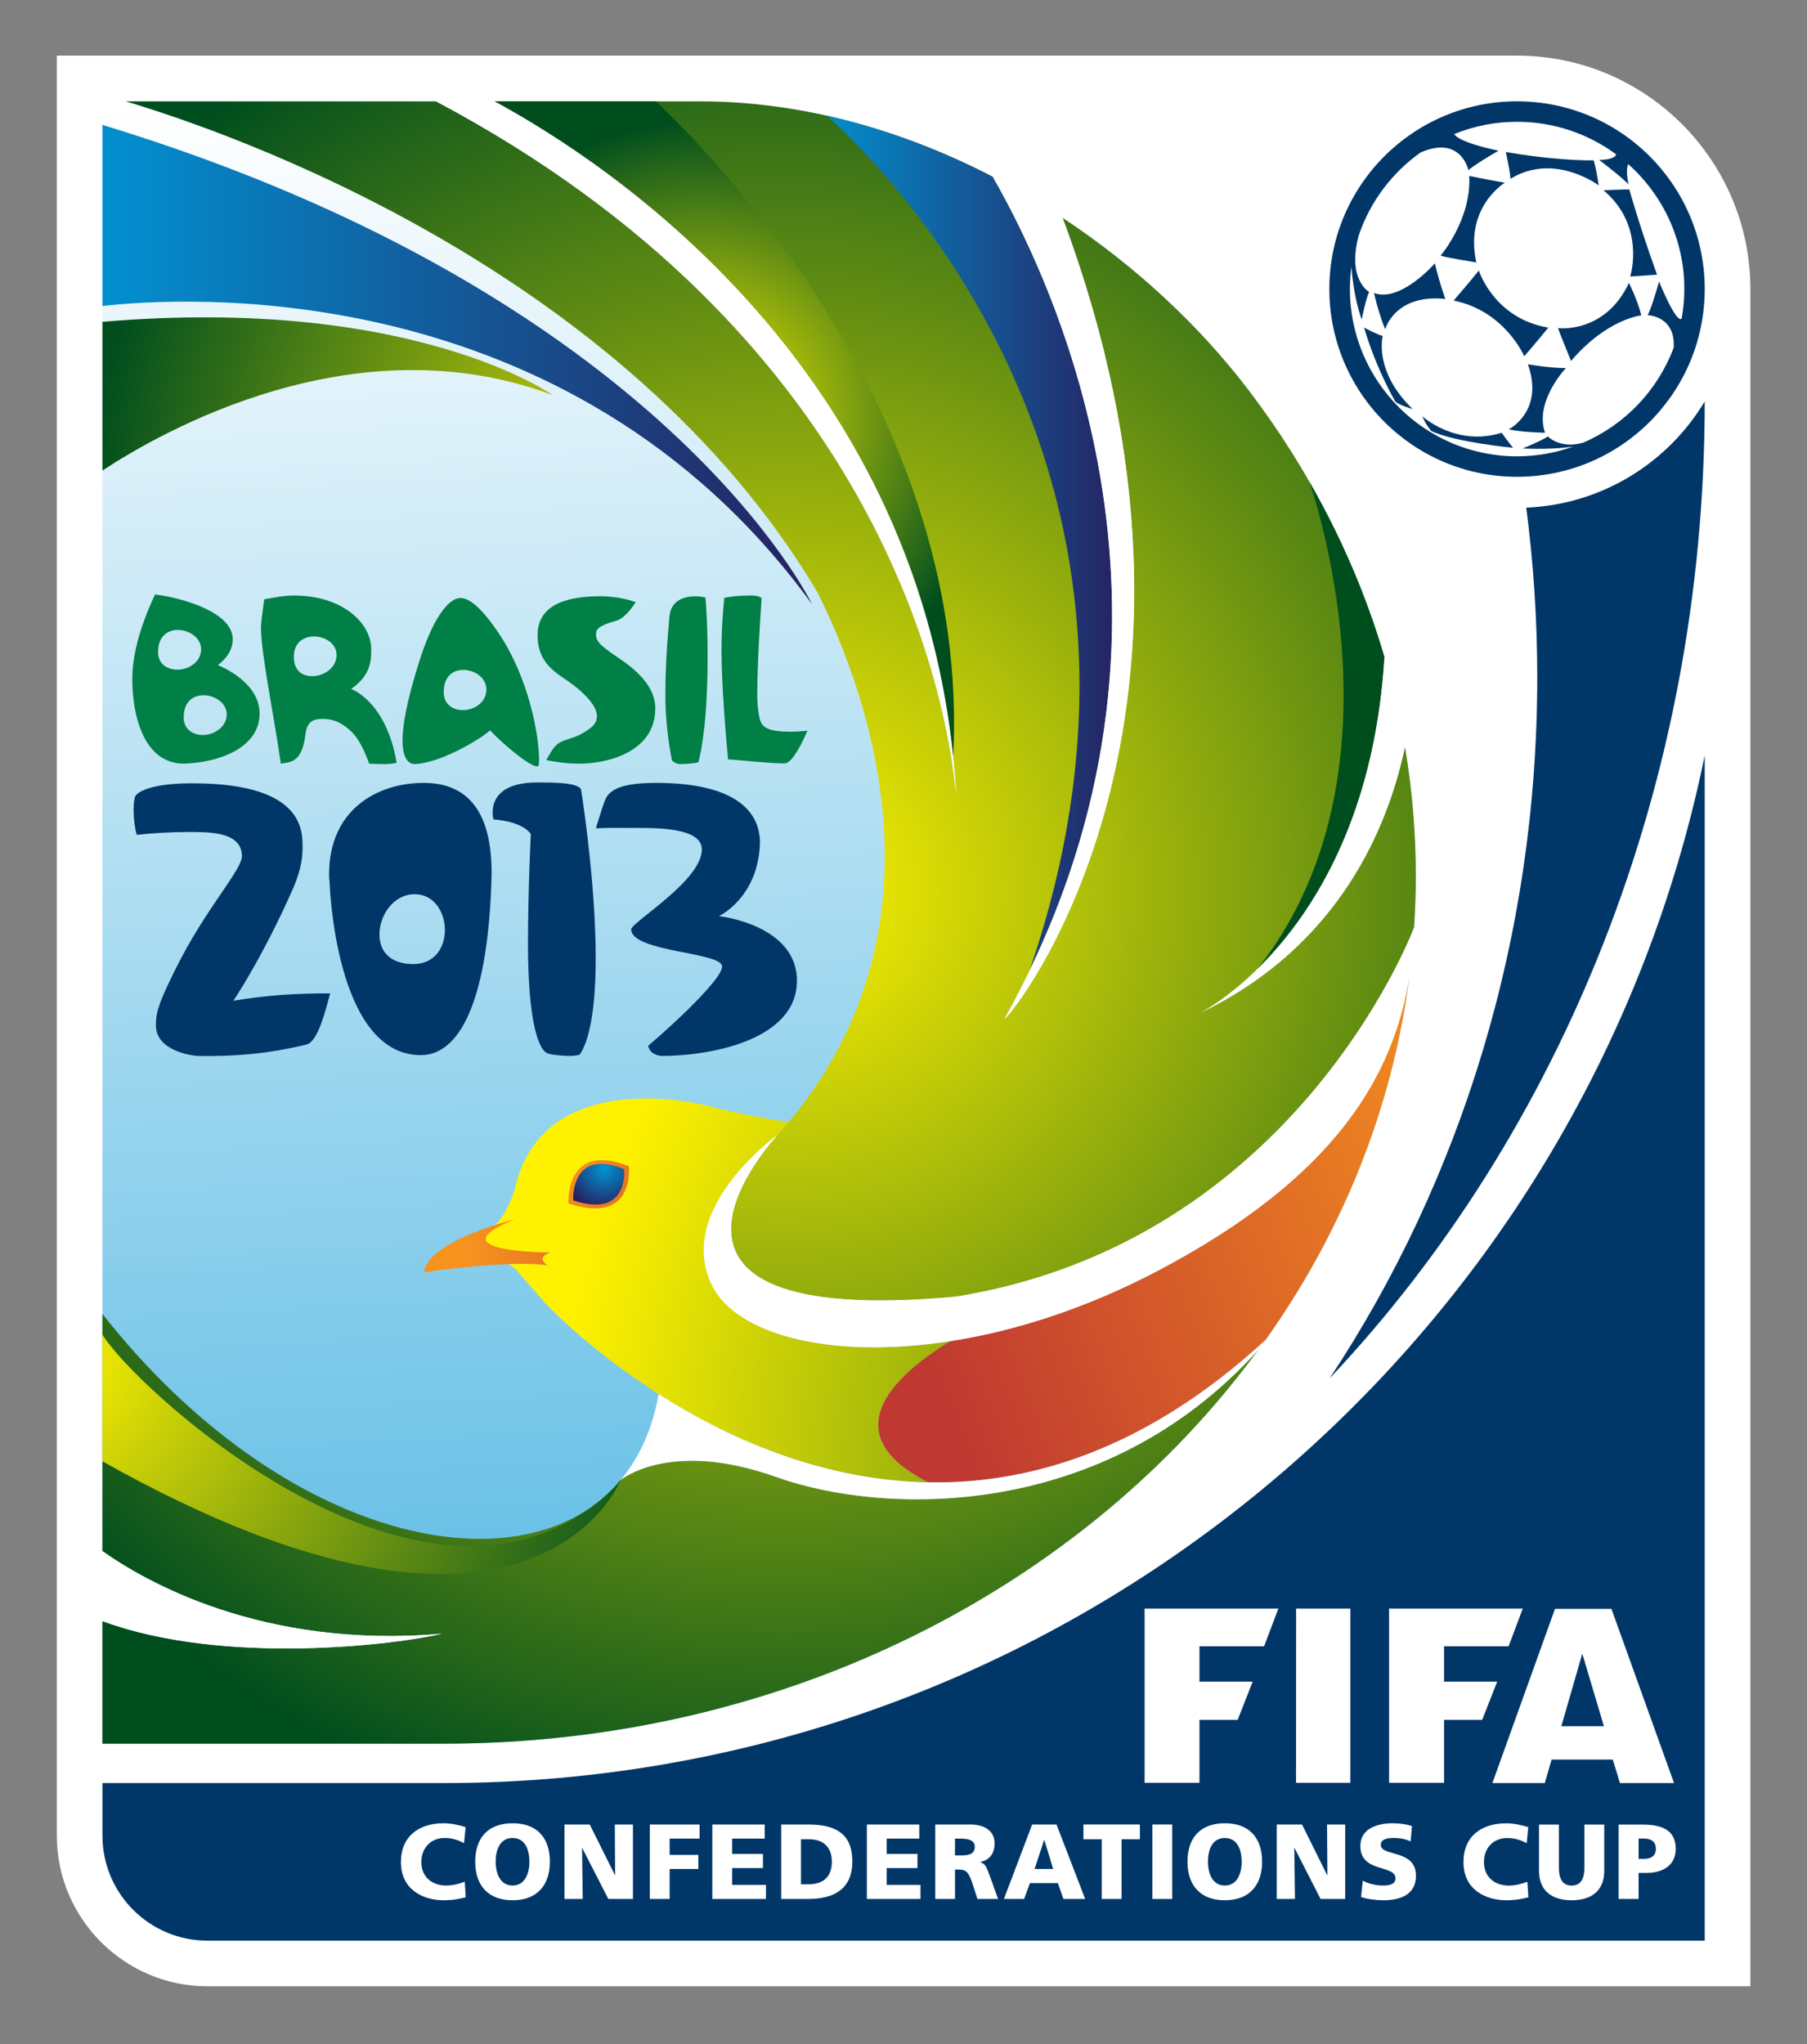
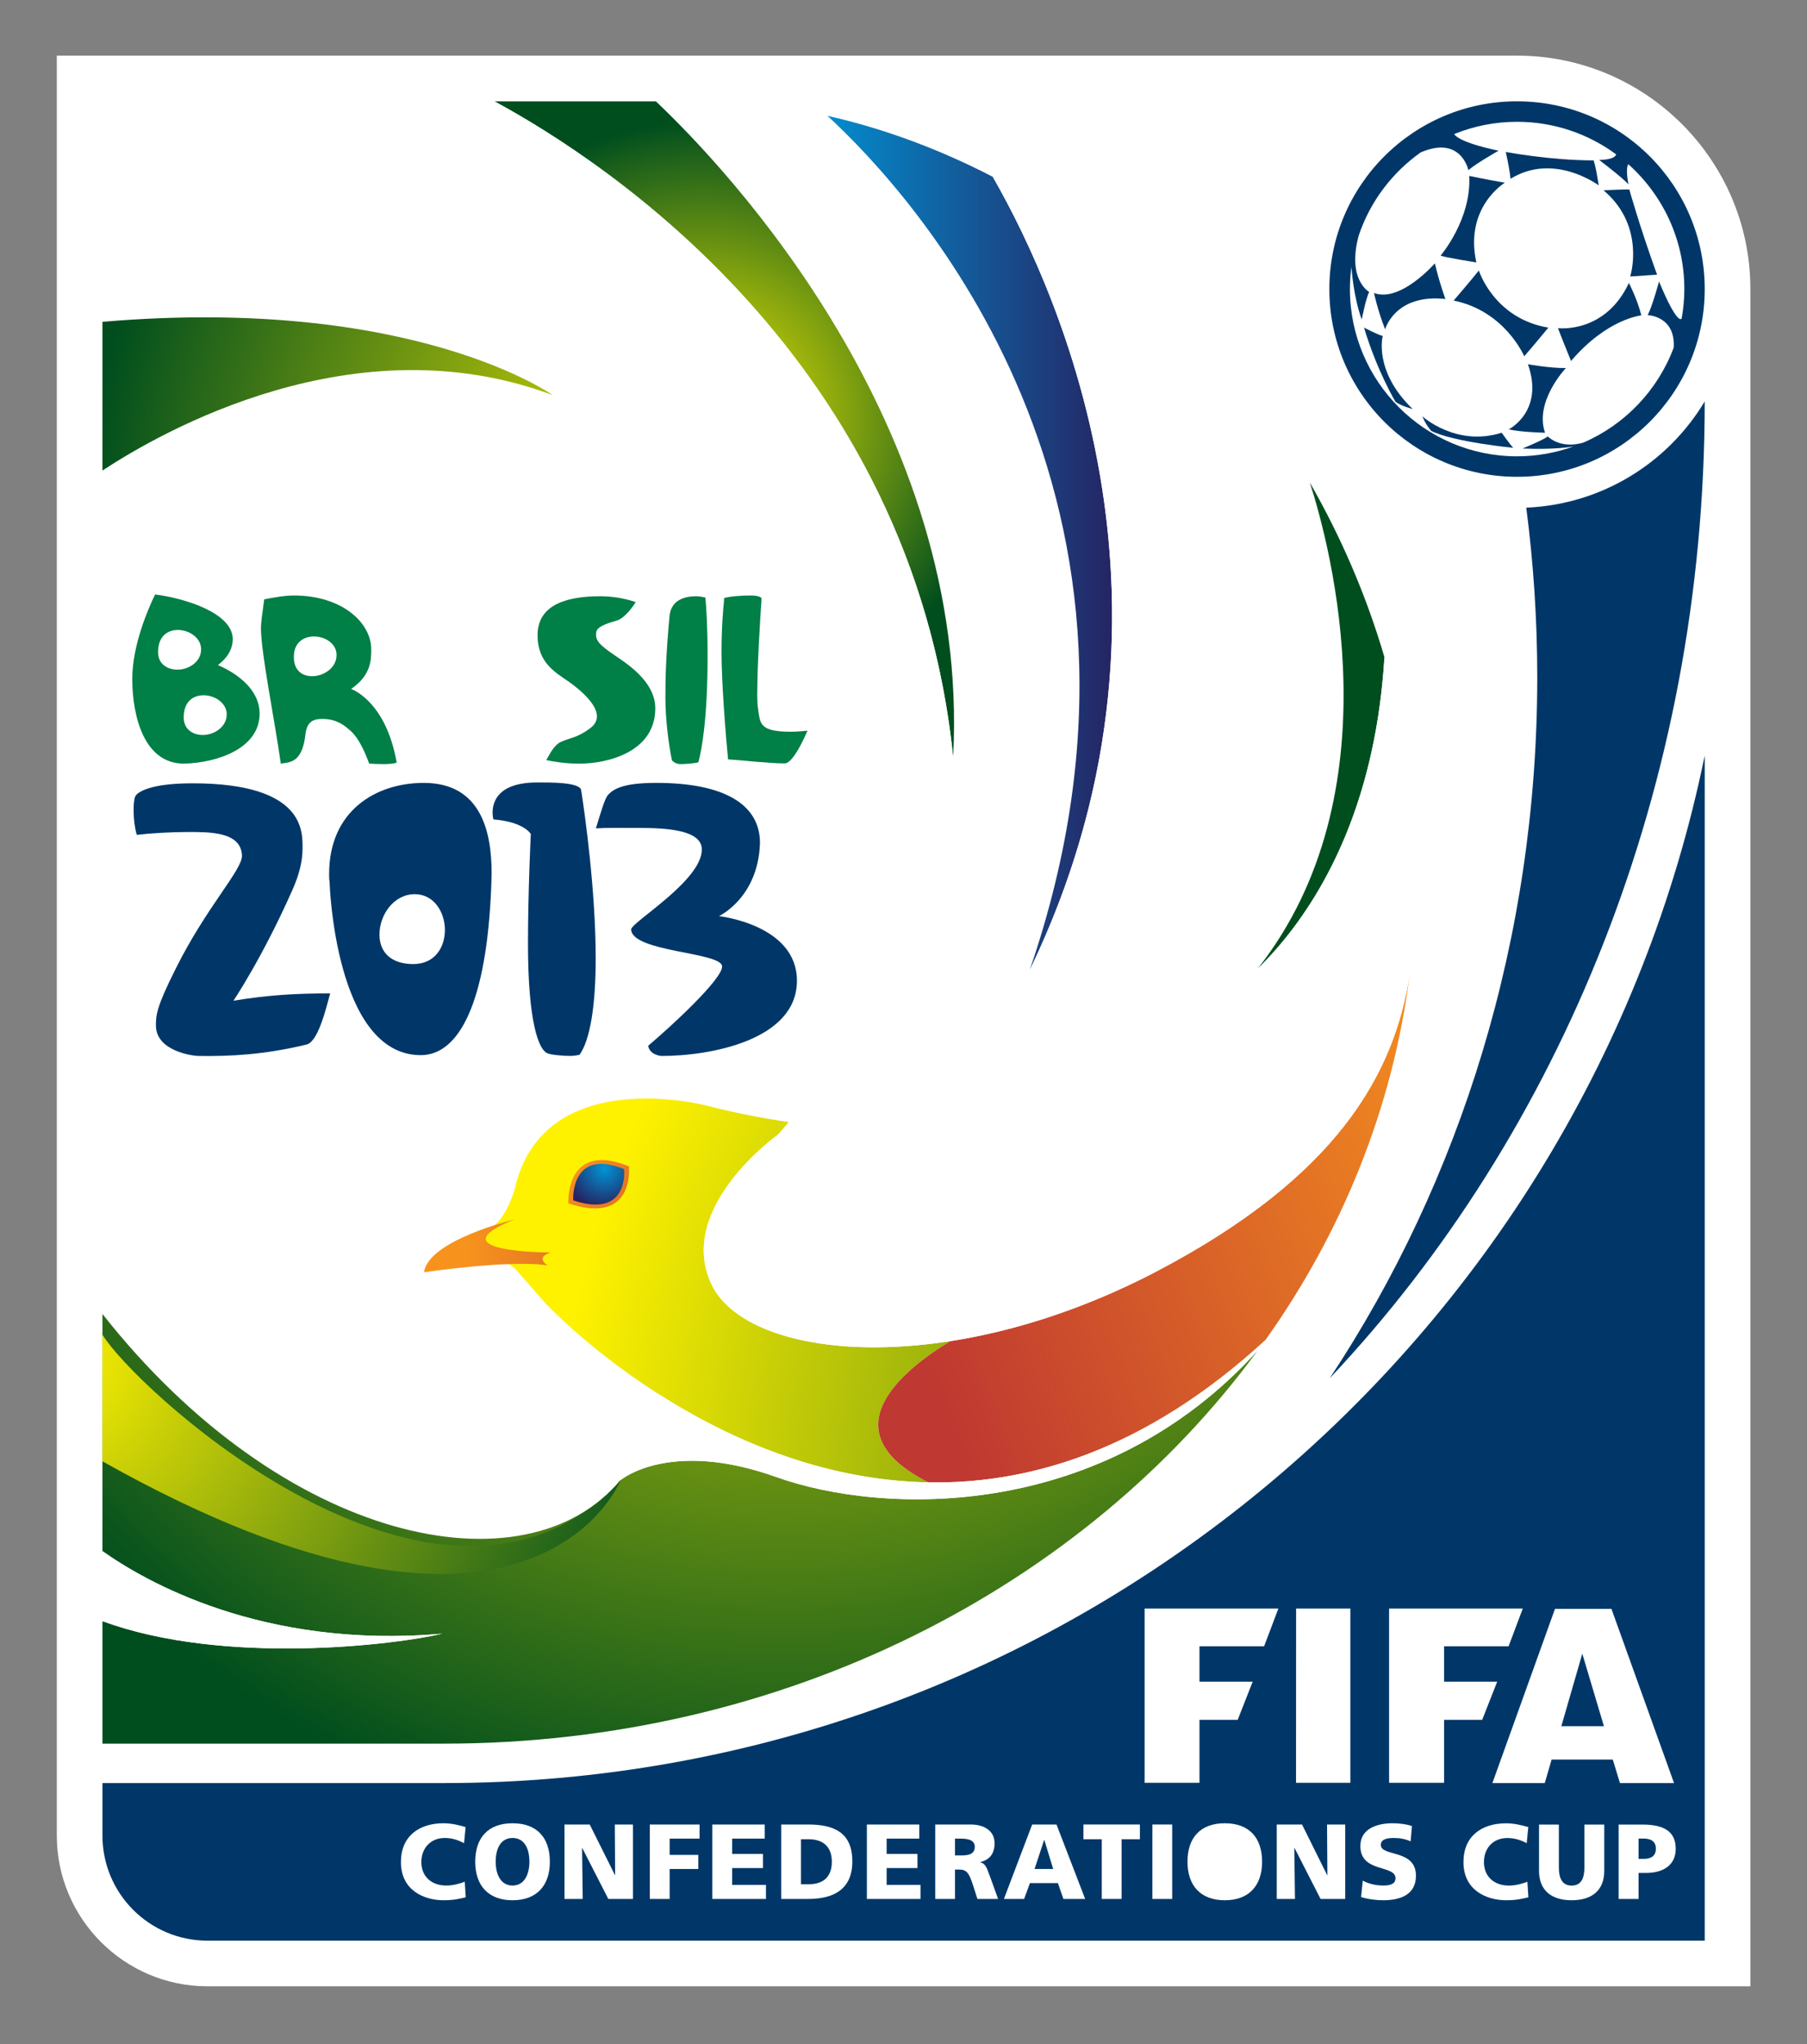
<svg xmlns="http://www.w3.org/2000/svg" xmlns:xlink="http://www.w3.org/1999/xlink" version="1.1" width="795.85" height="900" id="svg2" xml:space="preserve">
  <rect width="100%" height="100%" fill="#808080" stroke="none" />
  <defs id="defs6">
    <clipPath id="clipPath16">
      <path d="m 1198,-9.333 -1204.873,0 0,858.919 1204.873,0 0,-858.919 M 155.459,91.592 l 0,-70.556 118.89,0 0,70.556 -118.89,0 m -123.966,0 0,-70.062 118.889,0 0,70.062 -118.889,0 m 0,611.057 0,-575.227 1128.777,0 0,575.227 -292.382,0 c 2.771,3.316 4.967,6.964 6.688,10.523 0.004,0.009 0.009,0.019 0.014,0.028 0.004,0.009 0.006,0.015 0.011,0.023 2.155,4.468 3.564,8.791 4.424,12.139 0.089,0.344 0.172,0.679 0.25,1.005 l 0.004,0.012 c 0.119,0.497 0.224,0.97 0.318,1.418 0.255,1.207 0.416,2.189 0.5,2.874 0.407,3.325 1.193,6.129 2.298,8.472 3.532,7.486 10.324,10.254 18.437,10.254 0.462,0 0.927,-0.009 1.398,-0.026 l 0.019,-0.053 0.053,0.05 c 0.002,0 0.004,0 0.006,0 l 0,-0.002 c 1.647,-0.064 3.34,-0.234 5.067,-0.493 0.002,0.002 0.002,0.003 0.004,0.005 12.642,-1.902 27.024,-8.617 37.148,-14.099 0,10e-4 0,0.002 0,0.003 1.833,-0.992 3.527,-1.945 5.045,-2.821 -0.924,27.521 -11.55,100.212 -73.416,100.212 -19.483,0 -44.04,-7.204 -74.987,-25.298 -5.878,-3.436 -12.033,-8.212 -17.387,-14.219 -0.083,0.007 -0.17,0.013 -0.262,0.018 -0.096,0.007 -0.611,0.044 -1.086,0.044 -0.199,0 -0.391,-0.006 -0.542,-0.024 -0.014,0 -0.028,0.001 -0.042,0.001 -0.187,0 -0.358,-0.062 -0.512,-0.188 -0.58,-0.469 -0.89,-1.81 -0.947,-3.903 -10e-4,-0.024 -0.002,-0.049 -0.002,-0.073 -2.544,-3.361 -4.816,-7.044 -6.667,-11.028 -0.377,0.429 -0.729,0.79 -1.061,1.09 -0.985,0.884 -1.552,1.05 -2.379,1.081 -0.058,0.002 -0.161,0.005 -0.292,0.005 -0.271,0 -0.659,-0.013 -1.003,-0.071 -0.05,0.007 -0.098,0.012 -0.145,0.012 -0.227,0 -0.415,-0.092 -0.566,-0.278 -0.417,-0.514 -0.513,-1.727 -0.325,-3.545 0.189,-1.803 0.663,-4.199 1.389,-7.106 0.183,-0.731 0.382,-1.495 0.597,-2.289 -0.515,-2.302 -0.888,-4.677 -1.098,-7.13 -0.79,0.966 -1.529,1.829 -2.212,2.585 -1.477,1.646 -2.695,2.79 -3.616,3.385 -0.546,0.352 -1.713,0.563 -2.627,0.563 -0.208,0 -0.403,-0.011 -0.574,-0.033 -0.057,0.009 -0.111,0.013 -0.163,0.013 -0.272,0 -0.478,-0.122 -0.613,-0.369 -0.288,-0.532 -0.24,-1.62 0.117,-3.186 0.353,-1.559 1.005,-3.597 1.935,-6.047 0.923,-2.436 2.113,-5.292 3.548,-8.493 0.815,-1.827 1.709,-3.77 2.677,-5.816 -0.791,0.838 -1.549,1.626 -2.272,2.362 -1.967,2.005 -3.684,3.628 -5.117,4.844 -1.412,1.193 -2.556,1.99 -3.389,2.352 -0.441,0.189 -1.373,0.323 -2.17,0.323 -0.233,0 -0.454,-0.011 -0.648,-0.036 -0.062,0.008 -0.121,0.013 -0.178,0.013 -0.338,0 -0.566,-0.155 -0.675,-0.472 -0.185,-0.537 -0.028,-1.507 0.43,-2.849 0.462,-1.347 1.229,-3.068 2.271,-5.118 1.038,-2.051 2.355,-4.438 3.918,-7.117 0.855,-1.461 1.785,-3.009 2.784,-4.637 -1.897,1.477 -5.261,3.727 -6.595,4.559 -1.323,0.828 -2.365,1.338 -3.105,1.509 -0.339,0.078 -1.058,0.149 -1.739,0.149 -0.184,0 -0.366,-0.005 -0.536,-0.017 -0.123,0.022 -0.237,0.033 -0.341,0.033 -0.44,0 -0.707,-0.196 -0.783,-0.593 -0.103,-0.531 0.131,-1.395 0.659,-2.546 0.527,-1.154 1.357,-2.605 2.458,-4.309 0.428,-0.669 0.899,-1.378 1.41,-2.124 -6.157,-2.452 -13.026,-5.286 -20.691,-8.484 -5.815,-2.004 -15.558,-4.703 -26.792,-4.704 -15.311,0 -33.394,5.011 -48.102,23.626 -5.604,7.092 -15.563,9.753 -27.167,9.753 -20.156,0 -45.275,-8.03 -61.15,-14.816 14.939,2.639 26.69,3.676 35.925,3.676 33.711,0 33.955,-13.801 33.955,-13.801 2.431,-8.255 6.381,-15.215 11.608,-20.801 l -619.786,0 m 780.08,0 -59.07,0 c 2.661,1.386 5.339,2.862 8.037,4.43 0.057,0.033 0.114,0.067 0.171,0.1 0.012,0.007 0.026,0.015 0.038,0.022 0.045,0.026 0.091,0.053 0.136,0.079 0.012,0.007 0.026,0.016 0.038,0.023 0.049,0.028 0.098,0.057 0.147,0.086 0.004,0.002 0.015,0.008 0.019,0.01 0.189,0.111 0.377,0.222 0.567,0.334 0,-10e-4 0,-10e-4 0,-10e-4 5.224,3.079 10.509,6.501 15.833,10.275 0.857,0.607 1.715,1.224 2.574,1.849 0.116,0.084 0.231,0.167 0.345,0.249 0.052,0.038 0.104,0.076 0.156,0.113 0.435,0.313 0.861,0.617 1.279,0.912 0,10e-4 0,0.002 0,0.002 0,0 0,-10e-4 0,-0.002 0.436,0.308 0.863,0.606 1.281,0.893 0,-10e-4 0,-10e-4 10e-4,-0.002 6.799,4.669 11.142,6.581 14.079,6.581 8.123,0 5.496,-14.615 14.369,-25.953 m 90.735,46.719 c -10e-4,0 -0.004,0 -0.006,0 l 0.004,0.003 0.002,0 0,-0.003" id="path18" />
    </clipPath>
    <radialGradient cx="0" cy="0" r="1" fx="0" fy="0" id="radialGradient28" gradientUnits="userSpaceOnUse" gradientTransform="matrix(-154.129,1761.7,2642.56,231.194,595.563,420.126)" spreadMethod="pad">
      <stop id="stop30" style="stop-color:#ffffff;stop-opacity:1" offset="0" />
      <stop id="stop32" style="stop-color:#fff200;stop-opacity:1" offset="0.345" />
      <stop id="stop34" style="stop-color:#fff200;stop-opacity:1" offset="0.345" />
      <stop id="stop36" style="stop-color:#fff200;stop-opacity:1" offset="1" />
    </radialGradient>
    <clipPath id="clipPath44">
      <path d="m 1000.11,848.261 -0.03,0.024 -0.02,0.011 -0.03,0.016 c -0.439,0.121 -2.342,-0.317 -5.473,-1.233 -3.12,-0.913 -7.451,-2.292 -12.734,-4.052 -5.234,-1.746 -11.396,-3.866 -18.228,-6.275 -6.761,-2.376 -14.158,-5.025 -21.954,-7.863 7.791,3.733 15.158,7.32 21.86,10.623 6.793,3.352 12.88,6.407 17.986,9.033 5.166,2.655 9.307,4.855 12.15,6.472 2.868,1.628 4.398,2.639 4.337,2.914 l -0.012,0.025 -0.014,0.016 -0.018,0.009 -0.039,0.014 c -0.386,0.11 -2.267,-0.495 -5.384,-1.705 -3.1,-1.212 -7.408,-3.016 -12.671,-5.297 -5.214,-2.257 -11.331,-4.982 -18.1,-8.051 -6.689,-3.027 -13.997,-6.387 -21.672,-9.969 7.546,4.462 14.7,8.743 21.21,12.688 6.624,4.01 12.568,7.667 17.546,10.798 5.056,3.174 9.105,5.803 11.874,7.71 2.796,1.918 4.287,3.091 4.195,3.364 l -0.016,0.021 -0.007,0.013 -0.022,0.01 -0.014,0.004 c -0.372,0.108 -2.22,-0.667 -5.286,-2.182 -3.06,-1.512 -7.315,-3.744 -12.501,-6.554 -5.132,-2.782 -11.145,-6.11 -17.785,-9.857 -6.542,-3.683 -13.679,-7.753 -21.153,-12.071 7.231,5.168 14.101,10.132 20.368,14.713 6.368,4.666 12.095,8.915 16.908,12.557 4.88,3.692 8.786,6.735 11.465,8.933 2.687,2.216 4.116,3.557 3.993,3.818 l -0.01,0.01 -0.014,0.013 -0.01,0.01 -0.021,0.009 c -0.341,0.098 -2.14,-0.844 -5.142,-2.67 -2.983,-1.813 -7.132,-4.474 -12.187,-7.817 -4.987,-3.296 -10.834,-7.24 -17.269,-11.654 -6.334,-4.329 -13.213,-9.096 -20.406,-14.138 6.846,5.851 13.356,11.48 19.298,16.672 6.063,5.301 11.513,10.133 16.093,14.267 4.643,4.198 8.376,7.652 10.908,10.136 2.56,2.505 3.89,3.997 3.75,4.256 l -0.012,0.009 -0.004,0.007 -0.017,0.007 -0.021,0.007 c -0.324,0.099 -2.061,-1.015 -4.955,-3.147 -2.877,-2.115 -6.883,-5.207 -11.743,-9.075 -4.787,-3.807 -10.393,-8.351 -16.547,-13.419 -6.051,-4.963 -12.605,-10.411 -19.44,-16.152 6.392,6.504 12.474,12.763 18.033,18.55 5.678,5.91 10.783,11.298 15.072,15.909 4.361,4.684 7.854,8.544 10.226,11.299 2.393,2.784 3.618,4.423 3.44,4.666 l 0,0.007 -0.009,0.011 -0.014,0 -0.013,0.012 c -0.313,0.091 -1.972,-1.19 -4.735,-3.621 -2.736,-2.404 -6.531,-5.92 -11.141,-10.295 -4.548,-4.311 -9.84,-9.426 -15.644,-15.126 -5.682,-5.578 -11.842,-11.674 -18.23,-18.086 5.859,7.116 11.443,13.97 16.548,20.305 5.222,6.485 9.923,12.396 13.871,17.459 4.024,5.154 7.235,9.384 9.396,12.398 2.194,3.05 3.298,4.828 3.101,5.055 l -0.008,0.01 -0.004,0.004 -0.008,0.002 -0.013,0.007 c -0.312,0.09 -1.873,-1.35 -4.458,-4.06 -2.564,-2.696 -6.12,-6.614 -10.415,-11.478 -4.224,-4.787 -9.143,-10.462 -14.528,-16.753 -5.266,-6.153 -10.944,-12.863 -16.828,-19.901 5.269,7.67 10.29,15.073 14.886,21.916 4.707,7.019 8.939,13.418 12.486,18.895 3.622,5.581 6.506,10.165 8.443,13.416 1.955,3.289 2.918,5.189 2.695,5.396 l 0,0.002 -0.008,0.009 -0.008,0.002 -0.011,0.003 c -0.3,0.091 -1.745,-1.499 -4.132,-4.486 -2.357,-2.956 -5.611,-7.246 -9.542,-12.574 -3.865,-5.233 -8.341,-11.427 -13.224,-18.266 -4.772,-6.692 -9.907,-13.973 -15.21,-21.577 4.613,8.168 9.015,16.056 13.036,23.356 4.131,7.493 7.839,14.332 10.946,20.183 3.163,5.968 5.676,10.863 7.351,14.324 1.687,3.508 2.499,5.523 2.253,5.706 l -0.005,0.003 -0.005,0.004 -0.005,0.002 c -0.307,0.09 -1.618,-1.636 -3.767,-4.87 -2.12,-3.201 -5.039,-7.84 -8.542,-13.581 -3.434,-5.642 -7.416,-12.298 -11.74,-19.645 -4.225,-7.166 -8.749,-14.968 -13.418,-23.094 3.915,8.606 7.637,16.918 11.042,24.611 3.494,7.909 6.624,15.13 9.237,21.304 2.666,6.3 4.77,11.467 6.154,15.11 1.391,3.693 2.032,5.791 1.772,5.954 l -0.009,0 -0.004,0.005 -0.004,0 c -0.295,0.091 -1.462,-1.765 -3.342,-5.216 -1.855,-3.415 -4.386,-8.363 -7.411,-14.477 -2.97,-5.996 -6.39,-13.061 -10.099,-20.86 -3.611,-7.593 -7.472,-15.829 -11.439,-24.408 3.16,8.961 6.164,17.624 8.897,25.653 2.809,8.247 5.316,15.783 7.397,22.218 2.133,6.575 3.792,11.966 4.861,15.758 1.081,3.844 1.542,6.014 1.256,6.14 l 0,0.002 -0.003,0 -0.007,0.005 c -0.295,0.09 -1.304,-1.863 -2.885,-5.507 -1.561,-3.598 -3.67,-8.812 -6.181,-15.243 -2.451,-6.293 -5.269,-13.716 -8.304,-21.884 -2.958,-7.948 -6.106,-16.565 -9.323,-25.523 0.958,3.77 1.908,7.48 2.822,11.122 0.928,3.687 1.831,7.297 2.696,10.805 0.883,3.553 1.725,6.995 2.523,10.307 0.809,3.345 1.586,6.554 2.302,9.595 1.037,4.412 1.967,8.465 2.781,12.073 0.811,3.658 1.491,6.846 2.02,9.488 0.541,2.658 0.911,4.758 1.111,6.206 0.204,1.458 0.224,2.258 0.052,2.317 -0.302,0.087 -1.137,-1.95 -2.404,-5.743 -1.251,-3.745 -2.909,-9.158 -4.857,-15.841 -1.902,-6.542 -4.071,-14.245 -6.401,-22.713 -2.259,-8.235 -4.659,-17.148 -7.092,-26.404 1.556,9.435 3.009,18.545 4.307,26.99 1.339,8.691 2.504,16.622 3.436,23.404 0.959,6.928 1.664,12.586 2.059,16.569 0.407,4.02 0.48,6.278 0.186,6.369 l -0.004,0 -0.007,-0.002 c -0.309,0.071 -0.967,-2.047 -1.893,-5.954 -0.922,-3.862 -2.103,-9.436 -3.463,-16.297 -1.33,-6.712 -2.821,-14.605 -4.405,-23.286 -1.535,-8.434 -3.138,-17.551 -4.762,-27.014 0.726,9.527 1.372,18.733 1.932,27.254 0.563,8.778 1.027,16.785 1.372,23.619 0.343,6.995 0.55,12.705 0.595,16.721 0.046,4.063 -0.073,6.334 -0.38,6.43 l -0.005,0.003 -0.002,0 0,0.002 c -0.316,0.029 -0.784,-2.14 -1.367,-6.135 -0.587,-3.94 -1.275,-9.605 -2.025,-16.577 -0.745,-6.815 -1.535,-14.825 -2.343,-23.616 -0.788,-8.541 -1.59,-17.775 -2.376,-27.348 -0.119,9.534 -0.281,18.733 -0.482,27.249 -0.193,8.769 -0.434,16.767 -0.698,23.594 -0.27,6.979 -0.561,12.683 -0.864,16.684 -0.314,4.059 -0.629,6.326 -0.945,6.422 l 0,0.002 -0.013,0 -0.007,-0.002 c -0.31,0.002 -0.587,-2.207 -0.819,-6.229 -0.231,-3.976 -0.415,-9.678 -0.556,-16.68 -0.137,-6.85 -0.223,-14.887 -0.259,-23.706 -0.035,-8.569 -0.023,-17.828 0.04,-27.424 -0.95,9.452 -1.92,18.567 -2.857,26.998 -0.966,8.667 -1.908,16.569 -2.762,23.319 -0.878,6.893 -1.668,12.522 -2.317,16.475 -0.663,3.993 -1.172,6.238 -1.496,6.334 l -0.014,0.005 -0.006,0.002 -0.004,-0.002 c -0.313,-0.027 -0.393,-2.253 -0.28,-6.275 0.123,-3.96 0.431,-9.637 0.905,-16.597 0.464,-6.806 1.082,-14.791 1.815,-23.545 0.72,-8.514 1.544,-17.711 2.448,-27.238 -1.775,9.275 -3.523,18.204 -5.196,26.472 -1.709,8.489 -3.325,16.221 -4.761,22.819 -1.462,6.734 -2.735,12.234 -3.725,16.086 -1.007,3.905 -1.715,6.094 -2.044,6.188 l -0.008,0.004 -0.028,0 c -0.304,-0.071 -0.192,-2.268 0.274,-6.228 0.458,-3.917 1.266,-9.502 2.341,-16.343 1.057,-6.701 2.361,-14.553 3.855,-23.16 1.446,-8.373 3.067,-17.42 4.792,-26.792 -2.555,9.017 -5.063,17.691 -7.432,25.7 -2.426,8.235 -4.692,15.713 -6.682,22.093 -2.031,6.511 -3.759,11.817 -5.076,15.541 -1.331,3.77 -2.222,5.88 -2.561,5.981 l -0.012,0.005 -0.015,-0.005 -0.013,0.005 -0.007,-0.005 c -0.296,-0.093 0.007,-2.26 0.814,-6.128 0.793,-3.82 2.068,-9.256 3.72,-15.919 1.628,-6.52 3.596,-14.158 5.817,-22.537 2.163,-8.159 4.55,-16.968 7.079,-26.101 -3.31,8.672 -6.536,17.01 -9.561,24.696 -3.105,7.888 -5.981,15.055 -8.491,21.149 -2.557,6.222 -4.72,11.287 -6.337,14.843 -1.635,3.592 -2.699,5.615 -3.063,5.721 l -0.011,0.004 -0.014,0 -0.02,-0.004 -0.01,-0.003 c -0.28,-0.126 0.203,-2.227 1.322,-5.958 1.111,-3.69 2.834,-8.929 5.042,-15.336 2.155,-6.276 4.759,-13.639 7.675,-21.706 2.847,-7.865 5.96,-16.368 9.261,-25.182 -4.018,8.264 -7.913,16.187 -11.558,23.486 -3.729,7.478 -7.167,14.26 -10.161,20.018 -3.041,5.877 -5.594,10.658 -7.494,14.013 -1.913,3.389 -3.149,5.291 -3.525,5.403 l -0.018,0.005 -0.031,0 -0.016,-0.005 c -0.268,-0.158 0.384,-2.181 1.803,-5.738 1.407,-3.518 3.551,-8.507 6.26,-14.61 2.658,-5.984 5.855,-12.988 9.423,-20.676 3.476,-7.503 7.295,-15.621 11.309,-24.045 -4.659,7.78 -9.18,15.224 -13.381,22.069 -4.297,6.994 -8.246,13.336 -11.662,18.722 -3.486,5.477 -6.399,9.937 -8.544,13.06 -2.17,3.163 -3.552,4.944 -3.964,5.061 l -0.019,0.006 -0.013,0 -0.026,-0.002 -0.018,-0.007 c -0.247,-0.176 0.561,-2.103 2.254,-5.461 1.677,-3.33 4.191,-8.019 7.367,-13.76 3.124,-5.633 6.854,-12.238 11.021,-19.482 4.068,-7.082 8.528,-14.752 13.22,-22.714 -5.252,7.233 -10.318,14.14 -15.014,20.477 -4.801,6.472 -9.204,12.323 -13.01,17.289 -3.858,5.044 -7.084,9.137 -9.454,12.02 -2.401,2.909 -3.914,4.552 -4.362,4.678 l -0.034,0.005 -0.026,0 -0.025,-0.005 -0.012,-0.007 c -0.226,-0.199 0.732,-2.008 2.663,-5.143 1.912,-3.1 4.77,-7.464 8.364,-12.801 3.529,-5.244 7.749,-11.388 12.456,-18.142 4.604,-6.605 9.656,-13.762 14.961,-21.208 -5.77,6.634 -11.313,12.958 -16.446,18.742 -5.236,5.899 -10.02,11.221 -14.152,15.726 -4.189,4.582 -7.673,8.296 -10.247,10.914 -2.593,2.63 -4.232,4.136 -4.725,4.269 l -0.041,0.016 -0.036,-0.005 -0.024,-0.004 -0.023,-0.018 c -0.2,-0.214 0.88,-1.891 3.023,-4.776 2.122,-2.853 5.275,-6.864 9.232,-11.759 3.89,-4.822 8.542,-10.465 13.72,-16.675 5.08,-6.081 10.656,-12.683 16.523,-19.554 -6.2,5.989 -12.149,11.672 -17.646,16.872 -5.59,5.289 -10.697,10.052 -15.097,14.079 -4.447,4.09 -8.163,7.402 -10.901,9.747 -2.758,2.353 -4.519,3.712 -5.066,3.864 l -0.059,0.013 -0.05,0 -0.022,-0.004 -0.034,-0.026 c -0.177,-0.231 1.011,-1.771 3.337,-4.388 2.302,-2.593 5.701,-6.229 9.961,-10.657 4.204,-4.361 9.22,-9.479 14.812,-15.11 5.494,-5.518 11.531,-11.523 17.891,-17.77 -6.551,5.291 -12.817,10.32 -18.599,14.894 -5.865,4.652 -11.208,8.831 -15.815,12.369 -4.662,3.58 -8.541,6.481 -11.429,8.544 -2.902,2.078 -4.775,3.281 -5.407,3.46 l -0.085,0.007 -0.064,0.009 -0.047,-0.014 -0.034,-0.023 c -0.146,-0.24 1.137,-1.636 3.607,-3.983 2.449,-2.316 6.054,-5.557 10.565,-9.501 4.461,-3.896 9.78,-8.457 15.718,-13.476 5.846,-4.939 12.272,-10.308 19.053,-15.907 -6.789,4.579 -13.271,8.906 -19.248,12.843 -6.049,3.987 -11.563,7.568 -16.313,10.604 -4.806,3.06 -8.815,5.555 -11.825,7.336 -3.026,1.794 -5.017,2.86 -5.773,3.069 l -0.125,0.025 -0.1,0.007 -0.065,-0.007 -0.041,-0.037 c -0.123,-0.255 1.234,-1.499 3.815,-3.557 2.566,-2.046 6.336,-4.881 11.046,-8.33 4.654,-3.413 10.216,-7.393 16.438,-11.794 6.127,-4.327 12.879,-9.045 20.019,-13.959 -6.897,3.818 -13.474,7.416 -19.521,10.696 -6.119,3.313 -11.694,6.277 -16.531,8.805 -2.708,1.414 -5.17,2.681 -7.365,3.793 1.022,-1.167 2.023,-2.354 2.997,-3.571 0.542,-0.679 1.047,-1.375 1.568,-2.063 4.659,-2.821 10.149,-6.075 16.267,-9.645 6.348,-3.708 13.358,-7.749 20.772,-11.971 -6.765,3.014 -13.212,5.849 -19.166,8.434 -4.455,1.93 -8.627,3.713 -12.447,5.327 1.619,-2.616 3.096,-5.293 4.449,-8.013 4.803,-1.799 18.476,-6.472 24.767,-9.366 42.391,11.883 67.225,-3.555 81.635,-26.051 l 0,0 c 4.136,5.42 9.011,10.151 14.236,14.273 -0.183,-0.016 -0.361,-0.032 -0.543,-0.048 0.214,0.042 0.42,0.081 0.635,0.122 2.618,2.06 5.32,3.971 8.064,5.729 -2.967,-0.511 -5.995,-1.04 -9.118,-1.595 4.177,1.178 8.228,2.329 12.124,3.447 5.974,3.566 12.06,6.46 17.786,8.778 -2.754,-0.692 -5.652,-1.429 -8.699,-2.212 -6.766,-1.73 -14.183,-3.676 -22.006,-5.773 7.947,2.995 15.462,5.874 22.291,8.537 6.9,2.69 13.079,5.149 18.255,7.267 5.224,2.145 9.422,3.926 12.302,5.253 2.9,1.329 4.468,2.188 4.438,2.468 l -0.01,0.02" id="path46" />
    </clipPath>
    <radialGradient cx="0" cy="0" r="1" fx="0" fy="0" id="radialGradient56" gradientUnits="userSpaceOnUse" gradientTransform="matrix(183.26,-80.416,-80.416,-183.26,934.51,1014.183)" spreadMethod="pad">
      <stop id="stop58" style="stop-color:#ffee00;stop-opacity:1" offset="0" />
      <stop id="stop60" style="stop-color:#d56a1b;stop-opacity:1" offset="1" />
    </radialGradient>
    <clipPath id="clipPath68">
      <path d="m 655.771,815.711 c -0.011,-0.141 -12.163,15.066 -34.247,27.774 -16.461,9.745 -41.711,14.572 -67.045,-6.323 -2.923,-2.411 -48.959,-44.423 -50.091,-73.134 33.777,4.81 74.862,3.169 106.601,0.709 0.255,-0.432 0.502,-0.867 0.782,-1.284 l 0.094,-0.13 c 0.381,-0.693 0.791,-1.376 1.239,-2.04 0.4,-0.592 0.827,-1.157 1.261,-1.715 22.416,-1.834 82.834,-17.997 94.351,-18.192 10.98,0.581 -27.728,44.316 -52.945,74.335" id="path70" />
    </clipPath>
    <linearGradient x1="0" y1="0" x2="1" y2="0" id="linearGradient80" gradientUnits="userSpaceOnUse" gradientTransform="matrix(50.102,170.348,170.348,-50.102,603.404,741.279)" spreadMethod="pad">
      <stop id="stop82" style="stop-color:#ed8d22;stop-opacity:1" offset="0" />
      <stop id="stop84" style="stop-color:#ed8d22;stop-opacity:1" offset="1" />
    </linearGradient>
    <clipPath id="clipPath92">
      <path d="m 704.297,746.768 c -1.652,3.058 -5.172,8.513 -12.635,18.101 -8.505,10.933 -19.294,23.658 -29.728,35.961 -3.405,4.021 -6.726,7.938 -9.843,11.648 -0.139,0.146 -0.258,0.282 -0.366,0.403 -5.035,5.725 -15.966,16.762 -32.694,26.392 -5.9,3.491 -15.342,7.652 -26.85,7.652 -12.056,0 -23.691,-4.558 -34.585,-13.542 -6.079,-5.01 -46.398,-43.671 -48.256,-68.703 32.78,3.996 71.445,2.398 101.649,0.057 l 0.065,-0.105 c 11.134,-0.098 35.843,-5.592 59.754,-10.908 12.886,-2.867 26.119,-5.81 33.489,-6.956" id="path94" />
    </clipPath>
    <radialGradient cx="0" cy="0" r="1" fx="0" fy="0" id="radialGradient104" gradientUnits="userSpaceOnUse" gradientTransform="matrix(113.5,0,0,-113.5,609.261,757.873)" spreadMethod="pad">
      <stop id="stop106" style="stop-color:#ffee00;stop-opacity:1" offset="0" />
      <stop id="stop108" style="stop-color:#faa61a;stop-opacity:1" offset="1" />
    </radialGradient>
    <linearGradient x1="0" y1="0" x2="1" y2="0" id="linearGradient122" gradientUnits="userSpaceOnUse" gradientTransform="matrix(2.217,-26.382,-26.382,-2.217,498.247,792.437)" spreadMethod="pad">
      <stop id="stop124" style="stop-color:#005f2a;stop-opacity:1" offset="0" />
      <stop id="stop126" style="stop-color:#005020;stop-opacity:1" offset="1" />
    </linearGradient>
    <radialGradient cx="0" cy="0" r="1" fx="0" fy="0" id="radialGradient140" gradientUnits="userSpaceOnUse" gradientTransform="matrix(84.634,0,0,-84.634,498.567,804.254)" spreadMethod="pad">
      <stop id="stop142" style="stop-color:#00a650;stop-opacity:1" offset="0" />
      <stop id="stop144" style="stop-color:#00380d;stop-opacity:1" offset="1" />
    </radialGradient>
    <linearGradient x1="0" y1="0" x2="1" y2="0" id="linearGradient158" gradientUnits="userSpaceOnUse" gradientTransform="matrix(249.366,47.521,47.521,-249.366,406.416,721.759)" spreadMethod="pad">
      <stop id="stop160" style="stop-color:#ed8d22;stop-opacity:1" offset="0" />
      <stop id="stop162" style="stop-color:#ed8d22;stop-opacity:1" offset="1" />
    </linearGradient>
    <radialGradient cx="0" cy="0" r="1" fx="0" fy="0" id="radialGradient176" gradientUnits="userSpaceOnUse" gradientTransform="matrix(121.38,0,0,-121.38,552.9,773.482)" spreadMethod="pad">
      <stop id="stop178" style="stop-color:#ffee00;stop-opacity:1" offset="0" />
      <stop id="stop180" style="stop-color:#faa61a;stop-opacity:1" offset="1" />
    </radialGradient>
    <clipPath id="clipPath188">
      <path d="m 676.096,766.669 c -0.808,-0.04 -3.681,-0.056 -4.484,-0.136 -1.627,-0.163 -3.251,-0.397 -4.864,-0.715 1.103,2.067 2.348,5.299 3.026,7.539 0.291,-0.396 0.587,-0.788 0.886,-1.171 1.16,-1.506 4.118,-4.084 5.436,-5.517 z m 47.597,34.68 -7.558,0.885 -3.179,-6.913 -1.496,7.462 -7.559,0.885 6.639,3.726 -1.497,7.468 5.599,-5.164 6.635,3.729 -3.179,-6.919 5.595,-5.159 z m 90.147,51.826 c -16.547,20.686 -40.078,33.936 -66.258,37.315 -6.094,0.786 -12.259,0.88 -18.325,0.282 -17.909,-1.772 -34.986,-9.653 -48.075,-22.196 -13.295,-12.728 -21.91,-29.789 -24.263,-48.036 -0.37,-2.892 -0.556,-5.826 -0.543,-8.771 -5.303,4.288 -11.565,7.213 -18.376,8.544 -4.074,0.796 -8.205,0.995 -12.281,0.592 -6.869,-0.681 -13.56,-3.101 -19.345,-6.999 -11.146,-7.499 -18.708,-18.905 -21.288,-32.122 -2.578,-13.22 0.128,-26.635 7.623,-37.784 0.359,-0.533 0.733,-1.052 1.107,-1.571 5.671,1.799 12.38,3.444 20.56,4.88 -2.282,2.142 -4.352,4.525 -6.121,7.156 -4.71,6.992 -6.413,15.421 -4.79,23.72 1.623,8.303 6.371,15.469 13.37,20.179 3.218,2.169 6.932,3.514 10.746,3.892 2.262,0.223 4.562,0.112 6.83,-0.332 6.139,-1.195 11.446,-4.716 14.944,-9.909 5.19,-7.718 3.137,-18.225 -4.574,-23.42 -1.584,-1.068 -3.417,-1.727 -5.306,-1.913 -2.033,-0.201 -4.063,0.13 -5.911,0.95 1.324,2.244 1.96,4.815 1.825,7.456 -0.177,3.584 -1.743,6.882 -4.408,9.29 -2.663,2.402 -6.102,3.628 -9.68,3.447 -0.22,-0.013 -0.439,-0.029 -0.655,-0.05 -7.136,-0.704 -12.443,-6.874 -12.082,-14.047 0.072,-1.349 0.345,-2.683 0.812,-3.958 0.73,-3.034 1.979,-5.887 3.728,-8.487 3.832,-5.687 9.387,-9.785 15.68,-11.856 15.938,1.94 36.323,3.27 63.014,3.779 27.523,0.524 55.588,0.117 76.967,-2.271 -0.202,3.096 -0.133,6.081 0.149,8.97 -2.149,1.138 -4.421,2.026 -6.77,2.634 7.233,8.276 11.771,18.349 13.189,29.359 1.596,12.347 -1.716,24.579 -9.323,34.436 -7.602,9.857 -18.592,16.161 -30.945,17.756 -2.992,0.385 -6.021,0.434 -8.992,0.138 -7.293,-0.722 -14.253,-3.493 -20.118,-8.014 -8.332,-6.436 -13.66,-13.187 -15.011,-23.629 -0.744,-5.779 0.049,-11.711 2.258,-17.057 3.268,-9.2 12.36,-15.286 22.11,-14.788 0.364,0.019 0.721,0.045 1.077,0.082 11.837,1.166 20.639,11.396 20.037,23.282 -0.465,9.098 -6.329,16.496 -14.575,19.5 1.985,0.997 4.129,1.628 6.341,1.845 1.379,0.138 2.78,0.115 4.165,-0.066 6.752,-0.871 12.757,-4.32 16.914,-9.708 4.156,-5.384 5.967,-14.326 5.097,-21.077 -2.036,-15.763 -14.99,-28.337 -30.807,-29.903 -2.584,-0.259 -5.212,-0.211 -7.81,0.115 -12.112,1.56 -22.897,7.748 -30.364,17.428 -7.462,9.673 -10.711,21.673 -9.155,33.795 3.533,27.352 26.007,49.178 53.45,51.887 4.479,0.445 9.032,0.378 13.539,-0.206 20.716,-2.665 39.339,-13.161 52.447,-29.555 6.464,-8.074 11.135,-17.073 13.914,-26.55 7.449,4.034 14.506,7.4 21.195,10.171 -3.607,11.189 -9.279,21.811 -16.937,31.395" id="path190" />
    </clipPath>
    <linearGradient x1="0" y1="0" x2="1" y2="0" id="linearGradient200" gradientUnits="userSpaceOnUse" gradientTransform="matrix(92.689,-77.937,-77.937,-92.689,649.035,845.177)" spreadMethod="pad">
      <stop id="stop202" style="stop-color:#005f2a;stop-opacity:1" offset="0" />
      <stop id="stop204" style="stop-color:#005020;stop-opacity:1" offset="1" />
    </linearGradient>
    <clipPath id="clipPath212">
      <path d="m 670.283,768.701 c -1.628,-0.163 -3.251,-0.397 -4.862,-0.712 1.097,2.065 1.994,4.235 2.67,6.475 0.291,-0.398 0.584,-0.787 0.884,-1.172 1.16,-1.505 2.409,-2.978 3.725,-4.408 -0.809,-0.041 -1.616,-0.106 -2.417,-0.183 z m 53.41,32.648 -7.558,0.885 -3.179,-6.913 -1.496,7.462 -7.559,0.885 6.639,3.726 -1.497,7.468 5.599,-5.164 6.635,3.729 -3.179,-6.919 5.595,-5.159 z m 88.817,53.994 c -16.548,20.683 -40.083,33.935 -66.257,37.315 -6.099,0.786 -12.262,0.879 -18.322,0.279 -17.914,-1.769 -34.988,-9.651 -48.082,-22.193 -13.288,-12.729 -21.908,-29.789 -24.26,-48.036 -0.371,-2.894 -0.555,-5.823 -0.546,-8.77 -5.3,4.29 -11.565,7.21 -18.373,8.543 -4.071,0.796 -8.205,0.993 -12.281,0.589 -6.869,-0.678 -13.56,-3.098 -19.344,-6.996 -11.148,-7.499 -18.707,-18.906 -21.29,-32.122 -2.582,-13.221 0.126,-26.635 7.625,-37.782 0.849,-1.258 1.75,-2.478 2.684,-3.664 5.842,1.84 12.781,3.516 21.287,4.975 -3.219,2.603 -6.08,5.666 -8.424,9.153 -4.714,6.991 -6.414,15.417 -4.791,23.719 1.621,8.302 6.369,15.469 13.367,20.18 3.219,2.169 6.933,3.513 10.744,3.889 2.268,0.225 4.566,0.115 6.829,-0.327 6.144,-1.199 11.453,-4.719 14.946,-9.912 5.196,-7.719 3.142,-18.224 -4.572,-23.42 -1.583,-1.067 -3.418,-1.727 -5.304,-1.914 -2.03,-0.201 -4.066,0.131 -5.91,0.952 1.317,2.242 1.956,4.815 1.822,7.456 -0.182,3.584 -1.744,6.884 -4.41,9.288 -2.659,2.404 -6.097,3.627 -9.683,3.446 -0.214,-0.011 -0.433,-0.029 -0.649,-0.05 -7.14,-0.703 -12.445,-6.871 -12.085,-14.045 0.074,-1.349 0.349,-2.685 0.818,-3.959 0.726,-3.03 1.976,-5.886 3.722,-8.484 5.299,-7.865 13.883,-12.711 23.178,-13.326 l -0.004,-0.004 c 14.949,1.563 33.483,2.639 56.853,3.083 27.523,0.524 55.588,0.117 76.967,-2.271 -0.293,4.5 -0.03,8.78 0.67,12.843 -2.207,1.187 -4.549,2.108 -6.968,2.736 7.233,8.272 11.773,18.343 13.191,29.356 1.596,12.347 -1.716,24.579 -9.325,34.438 -7.6,9.854 -18.593,16.159 -30.945,17.754 -2.993,0.388 -6.021,0.433 -8.989,0.142 -7.295,-0.724 -14.255,-3.495 -20.118,-8.019 -8.335,-6.435 -13.666,-15.724 -15.011,-26.169 -0.745,-5.778 0.047,-11.708 2.257,-17.054 3.266,-9.202 12.36,-15.285 22.11,-14.788 0.362,0.018 0.723,0.044 1.076,0.08 11.835,1.168 20.639,11.397 20.038,23.284 -0.465,9.099 -6.329,16.774 -14.576,19.776 1.983,1.002 4.129,1.629 6.341,1.847 1.38,0.135 2.781,0.115 4.165,-0.066 6.751,-0.871 12.757,-4.32 16.914,-9.708 4.152,-5.386 5.965,-12.066 5.098,-18.818 -2.035,-15.76 -14.997,-28.338 -30.806,-29.901 -2.586,-0.259 -5.211,-0.215 -7.808,0.115 -12.117,1.561 -22.904,7.749 -30.367,17.431 -7.464,9.669 -10.708,21.666 -9.15,33.792 3.526,27.353 26.003,49.177 53.442,51.89 4.478,0.441 9.035,0.372 13.54,-0.208 20.716,-2.668 39.343,-13.162 52.449,-29.555 7.211,-9.013 12.193,-19.18 14.799,-29.873 6.79,3.63 13.255,6.711 19.404,9.279 -3.539,12.076 -9.476,23.535 -17.686,33.804" id="path214" />
    </clipPath>
    <radialGradient cx="0" cy="0" r="1" fx="0" fy="0" id="radialGradient224" gradientUnits="userSpaceOnUse" gradientTransform="matrix(197.15,0,0,-197.15,702.009,913.285)" spreadMethod="pad">
      <stop id="stop226" style="stop-color:#99ca45;stop-opacity:1" offset="0" />
      <stop id="stop228" style="stop-color:#00642a;stop-opacity:1" offset="1" />
    </radialGradient>
    <clipPath id="clipPath236">
      <path d="m 1192.3,804.307 c -0.43,0.685 -1.01,1.391 -1.01,1.391 0,0 -11,2.428 -16.6,3.656 l -14.03,-22.704 c 7.48,0.317 14.88,0.51 22.06,0.536 l 9.58,17.121" id="path238" />
    </clipPath>
    <linearGradient x1="0" y1="0" x2="1" y2="0" id="linearGradient248" gradientUnits="userSpaceOnUse" gradientTransform="matrix(27.137,67.216,67.216,-27.137,1172.41,785.394)" spreadMethod="pad">
      <stop id="stop250" style="stop-color:#005f2a;stop-opacity:1" offset="0" />
      <stop id="stop252" style="stop-color:#005020;stop-opacity:1" offset="1" />
    </linearGradient>
    <clipPath id="clipPath260">
      <path d="m 1207.98,786.456 8.03,7.75 c -0.09,0.528 -0.23,1.224 -0.31,1.446 -5.76,1.54 -11.84,5.39 -18.48,7.792 l -13.76,-16.256 c 8.59,0.018 16.84,-0.204 24.52,-0.732" id="path262" />
    </clipPath>
    <linearGradient x1="0" y1="0" x2="1" y2="0" id="linearGradient272" gradientUnits="userSpaceOnUse" gradientTransform="matrix(27.14,67.223,67.223,-27.14,1194.07,776.647)" spreadMethod="pad">
      <stop id="stop274" style="stop-color:#005f2a;stop-opacity:1" offset="0" />
      <stop id="stop276" style="stop-color:#005020;stop-opacity:1" offset="1" />
    </linearGradient>
    <linearGradient x1="0" y1="0" x2="1" y2="0" id="linearGradient290" gradientUnits="userSpaceOnUse" gradientTransform="matrix(27.139,67.223,67.223,-27.139,1110.41,810.422)" spreadMethod="pad">
      <stop id="stop292" style="stop-color:#005f2a;stop-opacity:1" offset="0" />
      <stop id="stop294" style="stop-color:#005020;stop-opacity:1" offset="1" />
    </linearGradient>
    <linearGradient x1="0" y1="0" x2="1" y2="0" id="linearGradient308" gradientUnits="userSpaceOnUse" gradientTransform="matrix(27.14,67.224,67.224,-27.14,1150.49,794.242)" spreadMethod="pad">
      <stop id="stop310" style="stop-color:#005f2a;stop-opacity:1" offset="0" />
      <stop id="stop312" style="stop-color:#005020;stop-opacity:1" offset="1" />
    </linearGradient>
    <linearGradient x1="0" y1="0" x2="1" y2="0" id="linearGradient326" gradientUnits="userSpaceOnUse" gradientTransform="matrix(27.14,67.223,67.223,-27.14,1127.92,803.356)" spreadMethod="pad">
      <stop id="stop328" style="stop-color:#005f2a;stop-opacity:1" offset="0" />
      <stop id="stop330" style="stop-color:#005020;stop-opacity:1" offset="1" />
    </linearGradient>
    <clipPath id="clipPath338">
      <path d="m 1195.87,804.108 -14.15,-16.926 c 8.59,0.051 16.87,-0.132 24.6,-0.615 l 9.38,9.085 c -6,2.98 -12.7,5.88 -19.83,8.456 z m -22.41,6.536 -14.54,-24.07 c 7.5,0.34 14.92,0.555 22.13,0.606 l 10.24,18.518 c -5.75,1.922 -11.74,3.605 -17.83,4.946 z m 45.08,-16.432 -11.76,-7.675 c 12.13,-0.776 22.89,-2.298 31.37,-4.815 -4.52,3.779 -11.3,8.171 -19.61,12.49 z m -111.34,0.129 1.65,11.394 c -3.17,-1.679 -6.21,-3.658 -9.1,-5.942 2.49,-1.77 4.98,-3.584 7.45,-5.452 z m 39.89,19.551 -14.78,-28.973 c 8.7,0.673 17.51,1.24 26.24,1.638 l 9.25,25.215 c -6.88,1.24 -13.84,2.003 -20.71,2.12 z m -30.93,-4.872 -5.93,-17.002 c 3.38,-2.611 6.74,-5.307 10.06,-8.096 3.64,0.324 7.32,0.631 11.02,0.919 l 8.32,28.902 c -8.16,-0.46 -16.08,-1.939 -23.47,-4.723" id="path340" />
    </clipPath>
    <radialGradient cx="0" cy="0" r="1" fx="0" fy="0" id="radialGradient350" gradientUnits="userSpaceOnUse" gradientTransform="matrix(164.26,0,0,-164.26,1181.57,751.138)" spreadMethod="pad">
      <stop id="stop352" style="stop-color:#99ca45;stop-opacity:1" offset="0" />
      <stop id="stop354" style="stop-color:#00392e;stop-opacity:1" offset="1" />
    </radialGradient>
    <clipPath id="clipPath362">
      <path d="m 976.226,843.128 c -0.843,-0.969 1.685,-3.392 5.746,-7.325 3.419,1.132 6.576,2.031 9.342,2.723 -7.571,4.483 -14.003,5.846 -15.088,4.602" id="path364" />
    </clipPath>
    <linearGradient x1="0" y1="0" x2="1" y2="0" id="linearGradient374" gradientUnits="userSpaceOnUse" gradientTransform="matrix(-13.108,-53.304,-53.304,13.108,995.734,889.623)" spreadMethod="pad">
      <stop id="stop376" style="stop-color:#ed8d22;stop-opacity:1" offset="0" />
      <stop id="stop378" style="stop-color:#ed8d22;stop-opacity:1" offset="1" />
    </linearGradient>
    <clipPath id="clipPath386">
      <path d="m 1094.34,803.556 c 5.75,1.441 8.87,2.349 8.66,3.708 -0.3,1.908 -6.5,4.05 -17.72,3.399 10.19,4.684 15.2,7.111 14.58,8.933 -0.64,1.829 -6.85,2.5 -17.79,-0.092 8.71,6.03 13.47,9.903 12.53,11.592 -0.94,1.692 -6.93,2.123 -17.25,-2.324 7.97,7.884 11.23,11.232 10.18,12.813 -1.05,1.616 -8.17,-0.139 -17.57,-6.313 6.48,9.146 10.19,14.094 8.73,15.359 -1.45,1.267 -8.15,-1.64 -16.33,-9.357 4.8,10.138 7.99,15.994 5.83,16.934 -3.48,1.517 -7.84,-3.135 -14.56,-12.158 2.97,10.817 5.19,16.633 3.45,17.466 -4,1.883 -7.46,-4.768 -12.52,-14.805 1.05,11.159 1.95,16.945 0.4,18.086 -1.08,0.782 -3.39,-6.602 -6.61,-17.376 -0.92,11.175 -2.8,17.388 -4.43,18.401 -4.87,2.99 -3.79,-7.116 -5.09,-18.286 -3.21,12.529 -7.15,18.054 -9.06,17.751 -1.91,-0.299 -0.95,-8.357 -0.3,-19.584 -4.92,12.964 -10.8,17.199 -12.17,16.599 -1.78,-0.773 0.89,-7.96 3.48,-18.893 -7.69,11.731 -13.735,14.541 -15,13.676 -1.609,-1.084 2.495,-7.629 6.94,-17.948 -7.885,7.968 -15.968,12.096 -17.471,10.881 -1.334,-1.08 2.691,-5.484 7.949,-13.038 2.384,0.55 4.409,0.926 5.97,1.143 20.002,2.803 57.662,-11.062 95.172,-36.567" id="path388" />
    </clipPath>
    <linearGradient x1="0" y1="0" x2="1" y2="0" id="linearGradient398" gradientUnits="userSpaceOnUse" gradientTransform="matrix(-10.388,-42.243,-42.243,10.388,1052.64,864.42)" spreadMethod="pad">
      <stop id="stop400" style="stop-color:#ed8d22;stop-opacity:1" offset="0" />
      <stop id="stop402" style="stop-color:#faa61a;stop-opacity:1" offset="1" />
    </linearGradient>
    <clipPath id="clipPath410">
      <path d="m 1103.01,807.225 c -0.28,1.812 -6.93,2.429 -17.18,1.928 3.26,-2.071 6.54,-4.231 9.81,-6.479 4.83,1.736 7.57,3.332 7.37,4.551 z m -126.914,35.882 c -0.819,-0.95 0.712,-3.82 3.983,-7.947 3.008,1.044 5.842,1.913 8.422,2.626 -6.724,4.409 -11.36,6.52 -12.405,5.321 z M 1099.89,819.52 c -0.62,1.827 -7.98,1.119 -18.91,-1.469 9.22,6.379 14.65,11.352 13.71,13.041 -0.94,1.691 -8.05,-0.287 -18.37,-4.738 7.97,7.884 12.46,13.728 11.24,15.225 -1.21,1.499 -7.87,-1.678 -17.27,-7.861 6.48,9.156 9.88,15.685 8.42,16.954 -1.45,1.261 -7.46,-3.025 -15.64,-10.741 4.8,10.139 7.01,17.163 5.36,18.151 -1.66,0.999 -6.83,-4.268 -13.54,-13.288 2.96,10.82 3.92,18.121 2.11,18.809 -1.79,0.689 -5.97,-5.4 -11.02,-15.44 1.04,11.165 0.72,18.522 -1.18,18.884 -1.89,0.376 -4.95,-6.35 -8.17,-17.117 -0.92,11.174 -2.51,18.368 -4.44,18.403 -1.94,0.03 -3.78,-7.119 -5.09,-18.286 -2.84,10.852 -5.66,17.654 -7.56,17.351 -1.91,-0.303 -2.49,-7.668 -1.83,-18.884 -4.69,10.187 -8.64,16.397 -10.47,15.773 -1.82,-0.634 -1.11,-7.984 1.48,-18.917 -6.38,9.215 -11.359,14.65 -13.04,13.708 -1.692,-0.937 0.278,-8.048 4.74,-18.366 -7.89,7.967 -13.732,12.452 -15.227,11.241 -1.305,-1.051 0.907,-6.167 5.496,-13.585 3.486,0.894 6.398,1.467 8.479,1.755 18.372,2.572 51.642,-8.914 86.012,-30.567 9.55,4.46 15.32,8.207 14.71,9.964" id="path412" />
    </clipPath>
    <radialGradient cx="0" cy="0" r="1" fx="0" fy="0" id="radialGradient422" gradientUnits="userSpaceOnUse" gradientTransform="matrix(107.99,0,0,-107.99,1050.84,851.318)" spreadMethod="pad">
      <stop id="stop424" style="stop-color:#fff200;stop-opacity:1" offset="0" />
      <stop id="stop426" style="stop-color:#b31e23;stop-opacity:1" offset="1" />
    </radialGradient>
    <clipPath id="clipPath434">
      <path d="m 1095.72,747.082 c 14.77,-4.06 48.03,-17.021 78.7,-23.586 -46.82,73.138 -139.41,121.646 -175.252,116.627 -11.596,-1.627 -48.802,-11.892 -68.813,-38.128 14.928,-23.302 18.682,-54.163 19.217,-70.027 4.889,-2.824 7.982,-4.863 8.03,-4.896 0.078,-0.046 7.733,-4.623 16.651,-9.141 8.232,-4.169 19.248,-9.139 25.007,-9.139 1.81,0 3.03,0.495 3.6,1.466 0.9,1.499 0.3,4.187 -1.77,7.985 -4.336,7.963 -7.253,15 -8.664,20.912 -1.326,5.528 -1.372,10.224 -0.137,13.952 0.481,1.448 1.157,2.765 2.028,3.949 l 0.048,0.067 0.106,0.139 0.133,0.173 0.009,0.01 c 0.469,0.591 0.987,1.142 1.544,1.656 l 0.039,0.034 0.24,0.213 c 1.168,1.016 2.543,1.893 4.114,2.617 l 0.01,-0.002 c 21.15,9.766 73.25,-8.852 95.16,-14.881" id="path436" />
    </clipPath>
    <linearGradient x1="0" y1="0" x2="1" y2="0" id="linearGradient446" gradientUnits="userSpaceOnUse" gradientTransform="matrix(144.761,53.131,53.131,-144.761,1029.4,761.775)" spreadMethod="pad">
      <stop id="stop448" style="stop-color:#eb901b;stop-opacity:1" offset="0" />
      <stop id="stop450" style="stop-color:#ed8d22;stop-opacity:1" offset="1" />
    </linearGradient>
    <radialGradient cx="0" cy="0" r="1" fx="0" fy="0" id="radialGradient464" gradientUnits="userSpaceOnUse" gradientTransform="matrix(113.262,0,0,-113.262,1034.86,885.54)" spreadMethod="pad">
      <stop id="stop466" style="stop-color:#fff200;stop-opacity:1" offset="0" />
      <stop id="stop468" style="stop-color:#eb901b;stop-opacity:1" offset="1" />
    </radialGradient>
    <radialGradient cx="0" cy="0" r="1" fx="0" fy="0" id="radialGradient482" gradientUnits="userSpaceOnUse" gradientTransform="matrix(84.652,0,0,-84.652,1011.25,855.901)" spreadMethod="pad">
      <stop id="stop484" style="stop-color:#ffee00;stop-opacity:1" offset="0" />
      <stop id="stop486" style="stop-color:#ffcd02;stop-opacity:1" offset="1" />
    </radialGradient>
    <radialGradient cx="0" cy="0" r="1" fx="0" fy="0" id="radialGradient500" gradientUnits="userSpaceOnUse" gradientTransform="matrix(185.054,0,0,-185.054,981.262,794.458)" spreadMethod="pad">
      <stop id="stop502" style="stop-color:#ffee00;stop-opacity:1" offset="0" />
      <stop id="stop504" style="stop-color:#faa61a;stop-opacity:1" offset="1" />
    </radialGradient>
    <clipPath id="clipPath512">
      <path d="m 957.999,749.498 0.028,0.02 1.769,-0.316 5.229,-14.931 -2.597,17.68 c 4.869,2.489 9.848,4.683 14.809,6.59 l 0.011,-0.057 1.741,-0.799 2.138,-11.186 0.099,13.516 c 0.844,0.301 4.143,1.42 4.143,1.42 l 5.436,3.135 c -4.499,-0.905 -12.555,-2.375 -16.127,-2.995 20.978,13.646 33.402,24.391 31.432,28.214 -1.98,3.831 -17.978,-0.119 -41.295,-9.39 18.293,17.077 28.669,29.824 26.059,33.245 -2.617,3.429 -17.685,-3.243 -39.035,-16.42 15.049,19.998 23.054,34.351 19.89,37.267 -3.176,2.921 -16.855,-6.266 -35.595,-22.948 11.352,22.308 16.742,37.828 13.12,40.152 -3.631,2.326 -15.512,-9.096 -31.068,-28.781 7.3,23.938 9.92,40.159 5.947,41.819 -3.981,1.661 -13.695,-11.652 -25.591,-33.731 3.028,24.836 2.79,41.268 -1.416,42.21 -4.203,0.947 -11.459,-13.849 -19.341,-37.661 -1.329,24.987 -4.424,41.124 -8.722,41.326 -4.306,0.197 -8.878,-15.635 -12.513,-40.45 -5.648,24.378 -11.492,39.732 -15.764,39.182 -4.271,-0.55 -6.031,-16.936 -5.294,-42.008 -9.793,23.028 -18.219,37.134 -22.326,35.848 -4.116,-1.285 -3.001,-17.725 2.078,-42.288 -13.644,20.977 -24.391,33.405 -28.219,31.429 -3.824,-1.984 0.127,-17.976 9.395,-41.29 -17.083,18.293 -29.823,28.663 -33.245,26.052 -3.427,-2.614 3.24,-17.678 16.417,-39.03 -19.995,15.048 -34.349,23.052 -37.264,19.887 -2.918,-3.171 6.268,-16.851 22.949,-35.589 -22.307,11.347 -37.828,16.737 -40.152,13.113 -2.325,-3.631 9.094,-15.508 28.775,-31.061 -23.934,7.299 -40.159,9.913 -41.816,5.94 -1.574,-3.775 10.332,-12.714 30.415,-23.781 9.431,-0.396 18.312,-1.008 26.266,-1.896 -1.763,27.179 16.352,46.557 32.404,55.94 117.293,68.581 142.924,-19.254 147.564,-63.115 3.387,2.275 6.77,4.42 9.242,5.803 l 0.024,-0.065" id="path514" />
    </clipPath>
    <radialGradient cx="0" cy="0" r="1" fx="0" fy="0" id="radialGradient524" gradientUnits="userSpaceOnUse" gradientTransform="matrix(217.417,9.09,9.09,-217.417,831.645,876.232)" spreadMethod="pad">
      <stop id="stop526" style="stop-color:#99ca45;stop-opacity:1" offset="0" />
      <stop id="stop528" style="stop-color:#00392e;stop-opacity:1" offset="1" />
    </radialGradient>
    <linearGradient x1="0" y1="0" x2="1" y2="0" id="linearGradient542" gradientUnits="userSpaceOnUse" gradientTransform="matrix(2.14,42.025,42.025,-2.14,568.998,718.059)" spreadMethod="pad">
      <stop id="stop544" style="stop-color:#005f2a;stop-opacity:1" offset="0" />
      <stop id="stop546" style="stop-color:#005020;stop-opacity:1" offset="1" />
    </linearGradient>
    <linearGradient x1="0" y1="0" x2="1" y2="0" id="linearGradient560" gradientUnits="userSpaceOnUse" gradientTransform="matrix(2.141,42.035,42.035,-2.141,516.73,720.72)" spreadMethod="pad">
      <stop id="stop562" style="stop-color:#005f2a;stop-opacity:1" offset="0" />
      <stop id="stop564" style="stop-color:#005020;stop-opacity:1" offset="1" />
    </linearGradient>
    <radialGradient cx="0" cy="0" r="1" fx="0" fy="0" id="radialGradient578" gradientUnits="userSpaceOnUse" gradientTransform="matrix(-84.596,-85.343,85.343,-84.596,554.423,753.411)" spreadMethod="pad">
      <stop id="stop580" style="stop-color:#00a650;stop-opacity:1" offset="0" />
      <stop id="stop582" style="stop-color:#00380d;stop-opacity:1" offset="1" />
    </radialGradient>
    <clipPath id="clipPath590">
      <path d="m 1038.21,774.389 c -12.42,-1.357 -39.555,-6.427 -48.978,-10.423 -1.53,-0.671 -2.851,-1.535 -3.906,-2.558 4.825,1.582 9.547,2.896 14.012,3.931 l -0.004,-0.027 0.004,10e-4 1.462,-1.18 -0.24,-2.177 c 21.16,9.768 73.25,-8.845 95.16,-14.874 20.43,-5.617 76.28,-28.281 111.65,-27.447 12.9,1.457 22.31,6.601 31.44,15.027 91.3,84.281 -174.73,42.55 -200.6,39.727" id="path592" />
    </clipPath>
    <linearGradient x1="0" y1="0" x2="1" y2="0" id="linearGradient602" gradientUnits="userSpaceOnUse" gradientTransform="matrix(-256.119,-2.2e-5,-2.2e-5,256.119,1269.2,753.403)" spreadMethod="pad">
      <stop id="stop604" style="stop-color:#faa61a;stop-opacity:1" offset="0" />
      <stop id="stop606" style="stop-color:#eb901b;stop-opacity:1" offset="1" />
    </linearGradient>
    <clipPath id="clipPath614">
      <path d="m 1102.04,747.136 c 47.69,-16.609 76.4,-23.703 96,-23.703 15.42,0 26.36,4.289 37.75,14.803 13.56,12.519 20.03,23.034 17.76,28.856 -1.05,2.667 -5.25,7.684 -21.67,11.328 -12.45,2.757 -29.56,4.155 -50.88,4.155 -52.64,0 -117.31,-8.479 -144.92,-12.103 -5.55,-0.726 -9.57,-1.139 -11.94,-1.515 -8.36,-1.322 -16.35,-2.913 -23.36,-5.067 l -0.22,-1.934 c 20.2,9.326 68.57,-7.211 91.98,-13.973 l 0.1,2.425 9.4,-3.272" id="path616" />
    </clipPath>
    <radialGradient cx="0" cy="0" r="1" fx="0" fy="0" id="radialGradient626" gradientUnits="userSpaceOnUse" gradientTransform="matrix(130.732,0,0,-130.732,1133.37,831.498)" spreadMethod="pad">
      <stop id="stop628" style="stop-color:#ffee00;stop-opacity:1" offset="0" />
      <stop id="stop630" style="stop-color:#faa61a;stop-opacity:1" offset="1" />
    </radialGradient>
    <linearGradient x1="0" y1="0" x2="1" y2="0" id="linearGradient644" gradientUnits="userSpaceOnUse" gradientTransform="matrix(120.494,-120.493,-120.493,-120.494,780.563,836.027)" spreadMethod="pad">
      <stop id="stop646" style="stop-color:#ed8d22;stop-opacity:1" offset="0" />
      <stop id="stop648" style="stop-color:#ed831e;stop-opacity:1" offset="1" />
    </linearGradient>
    <radialGradient cx="0" cy="0" r="1" fx="0" fy="0" id="radialGradient662" gradientUnits="userSpaceOnUse" gradientTransform="matrix(164.096,0,0,-164.096,913.03,848.924)" spreadMethod="pad">
      <stop id="stop664" style="stop-color:#ffee00;stop-opacity:1" offset="0" />
      <stop id="stop666" style="stop-color:#ed831e;stop-opacity:1" offset="1" />
    </radialGradient>
    <radialGradient cx="0" cy="0" r="1" fx="0" fy="0" id="radialGradient680" gradientUnits="userSpaceOnUse" gradientTransform="matrix(224.446,0,0,-224.446,649.458,776.256)" spreadMethod="pad">
      <stop id="stop682" style="stop-color:#fff200;stop-opacity:1" offset="0" />
      <stop id="stop684" style="stop-color:#b31e23;stop-opacity:1" offset="1" />
    </radialGradient>
    <radialGradient cx="0" cy="0" r="1" fx="0" fy="0" id="radialGradient698" gradientUnits="userSpaceOnUse" gradientTransform="matrix(126.685,-1.754,-1.754,-126.685,692.878,811.458)" spreadMethod="pad">
      <stop id="stop700" style="stop-color:#fff200;stop-opacity:1" offset="0" />
      <stop id="stop702" style="stop-color:#e66a1f;stop-opacity:1" offset="1" />
    </radialGradient>
    <radialGradient cx="0" cy="0" r="1" fx="0" fy="0" id="radialGradient716" gradientUnits="userSpaceOnUse" gradientTransform="matrix(202.155,0,0,-202.155,671.489,754.077)" spreadMethod="pad">
      <stop id="stop718" style="stop-color:#fff200;stop-opacity:1" offset="0" />
      <stop id="stop720" style="stop-color:#b31e23;stop-opacity:1" offset="1" />
    </radialGradient>
    <linearGradient x1="0" y1="0" x2="1" y2="0" id="linearGradient734" gradientUnits="userSpaceOnUse" gradientTransform="matrix(5.081,-82.085,-82.085,-5.081,836.528,801.727)" spreadMethod="pad">
      <stop id="stop736" style="stop-color:#00642a;stop-opacity:1" offset="0" />
      <stop id="stop738" style="stop-color:#005020;stop-opacity:1" offset="1" />
    </linearGradient>
    <linearGradient x1="0" y1="0" x2="1" y2="0" id="linearGradient752" gradientUnits="userSpaceOnUse" gradientTransform="matrix(3.128,-85.626,-85.626,-3.128,751.007,805.802)" spreadMethod="pad">
      <stop id="stop754" style="stop-color:#005f2a;stop-opacity:1" offset="0" />
      <stop id="stop756" style="stop-color:#005020;stop-opacity:1" offset="1" />
    </linearGradient>
    <radialGradient cx="0" cy="0" r="1" fx="0" fy="0" id="radialGradient770" gradientUnits="userSpaceOnUse" gradientTransform="matrix(170.707,0,0,-170.707,856.137,822.873)" spreadMethod="pad">
      <stop id="stop772" style="stop-color:#99ca45;stop-opacity:1" offset="0" />
      <stop id="stop774" style="stop-color:#00392e;stop-opacity:1" offset="1" />
    </radialGradient>
    <radialGradient cx="0" cy="0" r="1" fx="0" fy="0" id="radialGradient788" gradientUnits="userSpaceOnUse" gradientTransform="matrix(91.947,0,0,-91.947,1157.82,705.369)" spreadMethod="pad">
      <stop id="stop790" style="stop-color:#4a973d;stop-opacity:1" offset="0" />
      <stop id="stop792" style="stop-color:#bed968;stop-opacity:1" offset="1" />
    </radialGradient>
    <radialGradient cx="0" cy="0" r="1" fx="0" fy="0" id="radialGradient806" gradientUnits="userSpaceOnUse" gradientTransform="matrix(91.96,0,0,-91.96,1157.83,705.365)" spreadMethod="pad">
      <stop id="stop808" style="stop-color:#4a973d;stop-opacity:1" offset="0" />
      <stop id="stop810" style="stop-color:#bed968;stop-opacity:1" offset="1" />
    </radialGradient>
    <radialGradient cx="0" cy="0" r="1" fx="0" fy="0" id="radialGradient824" gradientUnits="userSpaceOnUse" gradientTransform="matrix(91.97,0,0,-91.97,1157.82,705.358)" spreadMethod="pad">
      <stop id="stop826" style="stop-color:#4a973d;stop-opacity:1" offset="0" />
      <stop id="stop828" style="stop-color:#bed968;stop-opacity:1" offset="1" />
    </radialGradient>
    <clipPath id="clipPath836">
      <path d="m 1212.37,735.279 c -0.12,0.12 -1.28,0.238 -1.53,0.245 -1.86,0.067 -3.69,0.237 -7.02,-1.071 -3.23,-1.273 -7.04,-3.128 -11.29,-5.467 -3.57,-1.967 -7.42,-4.275 -11.44,-6.82 9.05,-1.664 17.73,-2.647 25.46,-2.544 3.16,3.767 4.64,6.516 6,9.131 1.16,2.216 0.58,5.75 -0.18,6.526" id="path838" />
    </clipPath>
    <radialGradient cx="0" cy="0" r="1" fx="0" fy="0" id="radialGradient848" gradientUnits="userSpaceOnUse" gradientTransform="matrix(91.937,0,0,-91.937,1157.82,705.369)" spreadMethod="pad">
      <stop id="stop850" style="stop-color:#4a973d;stop-opacity:1" offset="0" />
      <stop id="stop852" style="stop-color:#bed968;stop-opacity:1" offset="1" />
    </radialGradient>
    <radialGradient cx="0" cy="0" r="1" fx="0" fy="0" id="radialGradient866" gradientUnits="userSpaceOnUse" gradientTransform="matrix(91.951,0,0,-91.951,1157.82,705.371)" spreadMethod="pad">
      <stop id="stop868" style="stop-color:#4a973d;stop-opacity:1" offset="0" />
      <stop id="stop870" style="stop-color:#bed968;stop-opacity:1" offset="1" />
    </radialGradient>
    <radialGradient cx="0" cy="0" r="1" fx="0" fy="0" id="radialGradient884" gradientUnits="userSpaceOnUse" gradientTransform="matrix(91.943,0,0,-91.943,1157.81,705.37)" spreadMethod="pad">
      <stop id="stop886" style="stop-color:#4a973d;stop-opacity:1" offset="0" />
      <stop id="stop888" style="stop-color:#bed968;stop-opacity:1" offset="1" />
    </radialGradient>
    <radialGradient cx="0" cy="0" r="1" fx="0" fy="0" id="radialGradient902" gradientUnits="userSpaceOnUse" gradientTransform="matrix(91.942,0,0,-91.942,1157.82,705.37)" spreadMethod="pad">
      <stop id="stop904" style="stop-color:#4a973d;stop-opacity:1" offset="0" />
      <stop id="stop906" style="stop-color:#bed968;stop-opacity:1" offset="1" />
    </radialGradient>
    <clipPath id="clipPath914">
      <path d="m 1156.45,757.226 c 0.85,4.448 1.3,8.099 1.27,10.752 -0.03,2.678 -0.55,4.298 -1.58,4.687 l -0.17,0.054 -0.18,0.03 -0.18,0.009 -0.19,-0.009 c -1.15,-0.132 -2.66,-1.328 -4.47,-3.453 -1.77,-2.083 -3.79,-5.016 -6,-8.649 -2.13,-3.513 -4.42,-7.652 -6.77,-12.254 -2.08,-4.044 -4.21,-8.436 -6.35,-13.053 5.55,-1.794 11.38,-3.615 17.33,-5.352 1.36,4.267 2.59,8.385 3.67,12.284 1.55,5.56 2.78,10.608 3.62,14.954 z m 28.39,-4.304 c 0.6,2.847 0.4,4.714 -0.68,5.425 -0.09,0.058 -0.19,0.114 -0.29,0.152 -0.1,0.04 -0.21,0.078 -0.31,0.1 -0.12,0.03 -0.24,0.046 -0.36,0.057 -0.12,0.008 -0.25,0.012 -0.38,0.006 -1.45,-0.072 -3.53,-1.09 -6.09,-2.935 -2.5,-1.804 -5.42,-4.367 -8.67,-7.545 -3.13,-3.062 -6.52,-6.666 -10.06,-10.673 -2.26,-2.55 -4.56,-5.264 -6.9,-8.086 6.74,-1.936 13.6,-3.748 20.36,-5.278 0.69,1.178 1.37,2.343 2.01,3.492 2.97,5.251 5.49,10.109 7.43,14.374 2,4.4 3.35,8.108 3.94,10.911 z m 27.3,-17.343 c -0.12,0.121 -0.26,0.228 -0.42,0.324 -0.15,0.092 -0.33,0.169 -0.52,0.238 -0.18,0.064 -0.39,0.113 -0.61,0.152 -0.22,0.034 -0.46,0.057 -0.71,0.066 -1.85,0.067 -4.52,-0.598 -7.85,-1.906 -3.23,-1.273 -7.05,-3.128 -11.29,-5.467 -3.45,-1.901 -7.16,-4.12 -11.04,-6.563 8.65,-1.647 16.98,-2.698 24.52,-2.798 0.08,0.09 0.16,0.185 0.24,0.277 3.29,3.89 5.7,7.269 7.06,9.956 1.38,2.738 1.64,4.695 0.62,5.721 z M 1096,765.044 c -0.99,3.079 -1.92,5.471 -2.75,7.067 -0.83,1.6 -1.56,2.392 -2.17,2.295 l -0.03,-0.008 -0.04,-0.009 -0.04,-0.012 -0.01,-0.01 c -0.61,-0.249 -1.05,-1.404 -1.32,-3.349 -0.27,-1.919 -0.39,-4.599 -0.37,-7.912 0.03,-3.249 0.19,-7.106 0.47,-11.435 0.07,-0.954 0.14,-1.937 0.21,-2.932 2.09,-0.616 4.03,-1.178 5.77,-1.657 1.6,-0.441 3.42,-0.987 5.43,-1.618 -0.68,3.008 -1.36,5.865 -2.03,8.498 -1.09,4.282 -2.13,8.011 -3.12,11.082 z m 37.32,0.492 c -0.02,4.152 -0.26,7.482 -0.72,9.808 -0.46,2.341 -1.15,3.64 -2.05,3.755 l -0.08,0.008 -0.08,0 -0.07,-0.002 -0.08,-0.011 c -0.91,-0.141 -1.97,-1.374 -3.14,-3.553 -1.13,-2.133 -2.36,-5.153 -3.64,-8.898 -1.25,-3.64 -2.52,-7.941 -3.81,-12.74 -1.11,-4.152 -2.22,-8.675 -3.31,-13.439 4.67,-1.566 9.73,-3.257 15.05,-4.98 0.61,5.572 1.09,10.861 1.42,15.716 0.36,5.414 0.54,10.252 0.51,14.336 z m -53.84,-0.94 c -0.87,1.294 -1.57,1.948 -2.09,1.88 l -0.07,-0.011 -0.06,-0.027 -0.07,-0.029 -0.06,-0.044 c -0.45,-0.341 -0.67,-1.453 -0.66,-3.231 0,-1.752 0.23,-4.157 0.64,-7.102 0.16,-1.124 0.35,-2.349 0.56,-3.625 3.09,-0.918 6.02,-1.801 8.74,-2.615 -1.39,3.515 -2.68,6.558 -3.84,9.047 -1.18,2.515 -2.22,4.46 -3.09,5.757 z m 33.45,3.239 c -0.63,3.657 -1.31,6.521 -2.02,8.454 -0.72,1.934 -1.47,2.91 -2.22,2.818 l -0.01,0 -0.01,-0.002 -0.02,-0.004 0,-0.002 c -0.75,-0.126 -1.45,-1.305 -2.12,-3.378 -0.65,-2.044 -1.25,-4.941 -1.78,-8.552 -0.53,-3.528 -0.99,-7.711 -1.38,-12.407 -0.26,-3.058 -0.49,-6.343 -0.69,-9.782 3.83,-1.223 8.27,-2.71 13.16,-4.347 -0.34,5.104 -0.74,9.905 -1.19,14.254 -0.51,4.961 -1.09,9.326 -1.72,12.948" id="path916" />
    </clipPath>
    <radialGradient cx="0" cy="0" r="1" fx="0" fy="0" id="radialGradient926" gradientUnits="userSpaceOnUse" gradientTransform="matrix(150.907,0,0,-150.907,1148.77,778.039)" spreadMethod="pad">
      <stop id="stop928" style="stop-color:#00a650;stop-opacity:1" offset="0" />
      <stop id="stop930" style="stop-color:#00380d;stop-opacity:1" offset="1" />
    </radialGradient>
    <linearGradient x1="0" y1="0" x2="1" y2="0" id="linearGradient944" gradientUnits="userSpaceOnUse" gradientTransform="matrix(12.614,84.348,84.348,-12.614,830.976,697.515)" spreadMethod="pad">
      <stop id="stop946" style="stop-color:#ed8d22;stop-opacity:1" offset="0" />
      <stop id="stop948" style="stop-color:#ed8d22;stop-opacity:1" offset="1" />
    </linearGradient>
    <radialGradient cx="0" cy="0" r="1" fx="0" fy="0" id="radialGradient962" gradientUnits="userSpaceOnUse" gradientTransform="matrix(110.568,0,0,-110.568,835.724,726.328)" spreadMethod="pad">
      <stop id="stop964" style="stop-color:#fff200;stop-opacity:1" offset="0" />
      <stop id="stop966" style="stop-color:#b31e23;stop-opacity:1" offset="1" />
    </radialGradient>
    <linearGradient x1="0" y1="0" x2="1" y2="0" id="linearGradient980" gradientUnits="userSpaceOnUse" gradientTransform="matrix(1.101,-68.077,-68.077,-1.101,972.781,802.338)" spreadMethod="pad">
      <stop id="stop982" style="stop-color:#ed8d22;stop-opacity:1" offset="0" />
      <stop id="stop984" style="stop-color:#ed8d22;stop-opacity:1" offset="1" />
    </linearGradient>
    <clipPath id="clipPath992">
      <path d="m 981.226,760.016 -0.163,-21.998 -3.826,20.523 c -4.961,-1.907 -9.94,-4.101 -14.809,-6.59 l 3.809,-25.943 -8.262,23.555 c -4.875,-2.728 -13.292,-8.408 -18.313,-12.234 10.393,-5.267 17.935,-10.263 17.935,-10.263 0,0 57.423,-34.397 43.503,-8.819 -13.377,24.565 -11.722,37.223 -2.247,42.808 l 0.485,4.284 c -5.724,-1.328 -11.863,-3.096 -18.112,-5.323" id="path994" />
    </clipPath>
    <radialGradient cx="0" cy="0" r="1" fx="0" fy="0" id="radialGradient1004" gradientUnits="userSpaceOnUse" gradientTransform="matrix(97.037,0,0,-97.037,986.093,731.764)" spreadMethod="pad">
      <stop id="stop1006" style="stop-color:#fff200;stop-opacity:1" offset="0" />
      <stop id="stop1008" style="stop-color:#b31e23;stop-opacity:1" offset="1" />
    </radialGradient>
    <radialGradient cx="0" cy="0" r="1" fx="0" fy="0" id="radialGradient1022" gradientUnits="userSpaceOnUse" gradientTransform="matrix(-154.129,1761.7,2642.56,231.194,595.563,420.126)" spreadMethod="pad">
      <stop id="stop1024" style="stop-color:#dee459;stop-opacity:1" offset="0" />
      <stop id="stop1026" style="stop-color:#e0e31c;stop-opacity:1" offset="1" />
    </radialGradient>
    <radialGradient cx="0" cy="0" r="1" fx="0" fy="0" id="radialGradient1040" gradientUnits="userSpaceOnUse" gradientTransform="matrix(164.096,0,0,-164.096,913.03,848.924)" spreadMethod="pad">
      <stop id="stop1042" style="stop-color:#e0e11e;stop-opacity:1" offset="0" />
      <stop id="stop1044" style="stop-color:#dacb22;stop-opacity:1" offset="1" />
    </radialGradient>
    <radialGradient cx="0" cy="0" r="1" fx="0" fy="0" id="radialGradient1058" gradientUnits="userSpaceOnUse" gradientTransform="matrix(202.155,0,0,-202.155,671.489,754.077)" spreadMethod="pad">
      <stop id="stop1060" style="stop-color:#e0e31c;stop-opacity:1" offset="0" />
      <stop id="stop1062" style="stop-color:#cdb727;stop-opacity:1" offset="1" />
    </radialGradient>
    <linearGradient x1="0" y1="0" x2="1" y2="0" id="linearGradient1076" gradientUnits="userSpaceOnUse" gradientTransform="matrix(5.081,-82.085,-82.085,-5.081,836.528,801.727)" spreadMethod="pad">
      <stop id="stop1078" style="stop-color:#a3bf2e;stop-opacity:1" offset="0" />
      <stop id="stop1080" style="stop-color:#9ab92e;stop-opacity:1" offset="1" />
    </linearGradient>
    <radialGradient cx="0" cy="0" r="1" fx="0" fy="0" id="radialGradient1094" gradientUnits="userSpaceOnUse" gradientTransform="matrix(170.707,0,0,-170.707,856.137,822.873)" spreadMethod="pad">
      <stop id="stop1096" style="stop-color:#cadb2d;stop-opacity:1" offset="0" />
      <stop id="stop1098" style="stop-color:#9cae37;stop-opacity:1" offset="1" />
    </radialGradient>
    <linearGradient x1="0" y1="0" x2="1" y2="0" id="linearGradient1112" gradientUnits="userSpaceOnUse" gradientTransform="matrix(12.614,84.348,84.348,-12.614,830.976,697.515)" spreadMethod="pad">
      <stop id="stop1114" style="stop-color:#dcce23;stop-opacity:1" offset="0" />
      <stop id="stop1116" style="stop-color:#dcce23;stop-opacity:1" offset="1" />
    </linearGradient>
    <radialGradient cx="0" cy="0" r="1" fx="0" fy="0" id="radialGradient1130" gradientUnits="userSpaceOnUse" gradientTransform="matrix(110.568,0,0,-110.568,835.724,726.328)" spreadMethod="pad">
      <stop id="stop1132" style="stop-color:#e0e31c;stop-opacity:1" offset="0" />
      <stop id="stop1134" style="stop-color:#cdb727;stop-opacity:1" offset="1" />
    </radialGradient>
    <radialGradient cx="0" cy="0" r="1" fx="0" fy="0" id="radialGradient1154" gradientUnits="userSpaceOnUse" gradientTransform="matrix(60.112,0,0,-60.112,58.475,795.822)" spreadMethod="pad">
      <stop id="stop1156" style="stop-color:#003768;stop-opacity:1" offset="0" />
      <stop id="stop1158" style="stop-color:#003768;stop-opacity:1" offset="1" />
    </radialGradient>
    <radialGradient cx="0" cy="0" r="1" fx="0" fy="0" id="radialGradient1172" gradientUnits="userSpaceOnUse" gradientTransform="matrix(54.919,0,0,-54.919,63.205,795.822)" spreadMethod="pad">
      <stop id="stop1174" style="stop-color:#003768;stop-opacity:1" offset="0" />
      <stop id="stop1176" style="stop-color:#003768;stop-opacity:1" offset="1" />
    </radialGradient>
    <radialGradient cx="0" cy="0" r="1" fx="0" fy="0" id="radialGradient1190" gradientUnits="userSpaceOnUse" gradientTransform="matrix(40.006,0,0,-40.006,88.632,801.33)" spreadMethod="pad">
      <stop id="stop1192" style="stop-color:#003768;stop-opacity:1" offset="0" />
      <stop id="stop1194" style="stop-color:#003768;stop-opacity:1" offset="1" />
    </radialGradient>
    <radialGradient cx="0" cy="0" r="1" fx="0" fy="0" id="radialGradient1208" gradientUnits="userSpaceOnUse" gradientTransform="matrix(40.016,0,0,-40.016,88.633,801.332)" spreadMethod="pad">
      <stop id="stop1210" style="stop-color:#003768;stop-opacity:1" offset="0" />
      <stop id="stop1212" style="stop-color:#003768;stop-opacity:1" offset="1" />
    </radialGradient>
    <radialGradient cx="0" cy="0" r="1" fx="0" fy="0" id="radialGradient1226" gradientUnits="userSpaceOnUse" gradientTransform="matrix(40.046,0,0,-40.046,88.633,801.336)" spreadMethod="pad">
      <stop id="stop1228" style="stop-color:#003768;stop-opacity:1" offset="0" />
      <stop id="stop1230" style="stop-color:#003768;stop-opacity:1" offset="1" />
    </radialGradient>
    <radialGradient cx="0" cy="0" r="1" fx="0" fy="0" id="radialGradient1244" gradientUnits="userSpaceOnUse" gradientTransform="matrix(40.013,0,0,-40.013,88.633,801.332)" spreadMethod="pad">
      <stop id="stop1246" style="stop-color:#003768;stop-opacity:1" offset="0" />
      <stop id="stop1248" style="stop-color:#003768;stop-opacity:1" offset="1" />
    </radialGradient>
    <radialGradient cx="0" cy="0" r="1" fx="0" fy="0" id="radialGradient1262" gradientUnits="userSpaceOnUse" gradientTransform="matrix(40.013,0,0,-40.013,88.633,801.331)" spreadMethod="pad">
      <stop id="stop1264" style="stop-color:#003768;stop-opacity:1" offset="0" />
      <stop id="stop1266" style="stop-color:#003768;stop-opacity:1" offset="1" />
    </radialGradient>
    <radialGradient cx="0" cy="0" r="1" fx="0" fy="0" id="radialGradient1280" gradientUnits="userSpaceOnUse" gradientTransform="matrix(39.993,0,0,-39.993,88.634,801.328)" spreadMethod="pad">
      <stop id="stop1282" style="stop-color:#003768;stop-opacity:1" offset="0" />
      <stop id="stop1284" style="stop-color:#003768;stop-opacity:1" offset="1" />
    </radialGradient>
    <radialGradient cx="0" cy="0" r="1" fx="0" fy="0" id="radialGradient1298" gradientUnits="userSpaceOnUse" gradientTransform="matrix(39.994,0,0,-39.994,88.636,801.33)" spreadMethod="pad">
      <stop id="stop1300" style="stop-color:#003768;stop-opacity:1" offset="0" />
      <stop id="stop1302" style="stop-color:#003768;stop-opacity:1" offset="1" />
    </radialGradient>
    <radialGradient cx="0" cy="0" r="1" fx="0" fy="0" id="radialGradient1316" gradientUnits="userSpaceOnUse" gradientTransform="matrix(40.007,0,0,-40.007,88.634,801.33)" spreadMethod="pad">
      <stop id="stop1318" style="stop-color:#003768;stop-opacity:1" offset="0" />
      <stop id="stop1320" style="stop-color:#003768;stop-opacity:1" offset="1" />
    </radialGradient>
    <radialGradient cx="0" cy="0" r="1" fx="0" fy="0" id="radialGradient1334" gradientUnits="userSpaceOnUse" gradientTransform="matrix(39.989,0,0,-39.989,88.634,801.326)" spreadMethod="pad">
      <stop id="stop1336" style="stop-color:#003768;stop-opacity:1" offset="0" />
      <stop id="stop1338" style="stop-color:#003768;stop-opacity:1" offset="1" />
    </radialGradient>
    <radialGradient cx="0" cy="0" r="1" fx="0" fy="0" id="radialGradient1352" gradientUnits="userSpaceOnUse" gradientTransform="matrix(39.985,0,0,-39.985,88.633,801.324)" spreadMethod="pad">
      <stop id="stop1354" style="stop-color:#003768;stop-opacity:1" offset="0" />
      <stop id="stop1356" style="stop-color:#003768;stop-opacity:1" offset="1" />
    </radialGradient>
    <radialGradient cx="0" cy="0" r="1" fx="0" fy="0" id="radialGradient1370" gradientUnits="userSpaceOnUse" gradientTransform="matrix(41.355,0,0,-41.355,88.581,801.789)" spreadMethod="pad">
      <stop id="stop1372" style="stop-color:#003768;stop-opacity:1" offset="0" />
      <stop id="stop1374" style="stop-color:#003768;stop-opacity:1" offset="1" />
    </radialGradient>
    <linearGradient x1="0" y1="0" x2="1" y2="0" id="linearGradient1470" gradientUnits="userSpaceOnUse" gradientTransform="matrix(5.826,-102.51,-102.51,-5.826,56.996,804.46)" spreadMethod="pad">
      <stop id="stop1472" style="stop-color:#ffffff;stop-opacity:1" offset="0" />
      <stop id="stop1474" style="stop-color:#0095d5;stop-opacity:1" offset="1" />
    </linearGradient>
    <radialGradient cx="0" cy="0" r="1" fx="0" fy="0" id="radialGradient1488" gradientUnits="userSpaceOnUse" gradientTransform="matrix(40.245,0,0,-40.245,60.895,770.746)" spreadMethod="pad">
      <stop id="stop1490" style="stop-color:#fff200;stop-opacity:1" offset="0" />
      <stop id="stop1492" style="stop-color:#004e1e;stop-opacity:1" offset="1" />
    </radialGradient>
    <radialGradient cx="0" cy="0" r="1" fx="0" fy="0" id="radialGradient1506" gradientUnits="userSpaceOnUse" gradientTransform="matrix(40.244,0,0,-40.244,60.897,770.745)" spreadMethod="pad">
      <stop id="stop1508" style="stop-color:#fff200;stop-opacity:1" offset="0" />
      <stop id="stop1510" style="stop-color:#004e1e;stop-opacity:1" offset="1" />
    </radialGradient>
    <radialGradient cx="0" cy="0" r="1" fx="0" fy="0" id="radialGradient1524" gradientUnits="userSpaceOnUse" gradientTransform="matrix(40.458,0,0,-40.458,91.743,745.08)" spreadMethod="pad">
      <stop id="stop1526" style="stop-color:#004e1e;stop-opacity:1" offset="0" />
      <stop id="stop1528" style="stop-color:#fff200;stop-opacity:1" offset="1" />
    </radialGradient>
    <linearGradient x1="0" y1="0" x2="1" y2="0" id="linearGradient1542" gradientUnits="userSpaceOnUse" gradientTransform="matrix(25.498,9.591,9.591,-25.498,66.263,752.016)" spreadMethod="pad">
      <stop id="stop1544" style="stop-color:#bf3831;stop-opacity:1" offset="0" />
      <stop id="stop1546" style="stop-color:#f7931d;stop-opacity:1" offset="1" />
    </linearGradient>
    <linearGradient x1="0" y1="0" x2="1" y2="0" id="linearGradient1560" gradientUnits="userSpaceOnUse" gradientTransform="matrix(-5.872,3.924,3.924,5.872,58.009,755.301)" spreadMethod="pad">
      <stop id="stop1562" style="stop-color:#bf3831;stop-opacity:1" offset="0" />
      <stop id="stop1564" style="stop-color:#f7931d;stop-opacity:1" offset="1" />
    </linearGradient>
    <radialGradient cx="0" cy="0" r="1" fx="0" fy="0" id="radialGradient1578" gradientUnits="userSpaceOnUse" gradientTransform="matrix(1.653,0,0,-1.653,53.432,759.195)" spreadMethod="pad">
      <stop id="stop1580" style="stop-color:#0095d5;stop-opacity:1" offset="0" />
      <stop id="stop1582" style="stop-color:#262261;stop-opacity:1" offset="1" />
    </radialGradient>
    <linearGradient x1="0" y1="0" x2="1" y2="0" id="linearGradient1596" gradientUnits="userSpaceOnUse" gradientTransform="matrix(-12.828,-1e-6,-1e-6,12.828,60.45,755.981)" spreadMethod="pad">
      <stop id="stop1598" style="stop-color:#bf3831;stop-opacity:1" offset="0" />
      <stop id="stop1600" style="stop-color:#f7931d;stop-opacity:1" offset="1" />
    </linearGradient>
    <radialGradient cx="0" cy="0" r="1" fx="0" fy="0" id="radialGradient1614" gradientUnits="userSpaceOnUse" gradientTransform="matrix(26.776,0,0,-26.776,58.694,786.373)" spreadMethod="pad">
      <stop id="stop1616" style="stop-color:#fff200;stop-opacity:1" offset="0" />
      <stop id="stop1618" style="stop-color:#004e1e;stop-opacity:1" offset="1" />
    </radialGradient>
    <linearGradient x1="0" y1="0" x2="1" y2="0" id="linearGradient1632" gradientUnits="userSpaceOnUse" gradientTransform="matrix(31.021,0,0,-31.021,31.056,792.686)" spreadMethod="pad">
      <stop id="stop1634" style="stop-color:#0095d5;stop-opacity:1" offset="0" />
      <stop id="stop1636" style="stop-color:#262261;stop-opacity:1" offset="1" />
    </linearGradient>
    <radialGradient cx="0" cy="0" r="1" fx="0" fy="0" id="radialGradient1650" gradientUnits="userSpaceOnUse" gradientTransform="matrix(12.392,0,0,-12.392,57.561,790.424)" spreadMethod="pad">
      <stop id="stop1652" style="stop-color:#fff200;stop-opacity:1" offset="0" />
      <stop id="stop1654" style="stop-color:#004e1e;stop-opacity:1" offset="1" />
    </radialGradient>
    <linearGradient x1="0" y1="0" x2="1" y2="0" id="linearGradient1672" gradientUnits="userSpaceOnUse" gradientTransform="matrix(13.222,0,0,-13.222,61.706,785.252)" spreadMethod="pad">
      <stop id="stop1674" style="stop-color:#0095d5;stop-opacity:1" offset="0" />
      <stop id="stop1676" style="stop-color:#262261;stop-opacity:1" offset="1" />
    </linearGradient>
    <radialGradient cx="0" cy="0" r="1" fx="0" fy="0" id="radialGradient1710" gradientUnits="userSpaceOnUse" gradientTransform="matrix(26.278,0,0,-26.278,30.326,751.332)" spreadMethod="pad">
      <stop id="stop1712" style="stop-color:#fff200;stop-opacity:1" offset="0" />
      <stop id="stop1714" style="stop-color:#004e1e;stop-opacity:1" offset="1" />
    </radialGradient>
    <radialGradient cx="0" cy="0" r="1" fx="0" fy="0" id="radialGradient1728" gradientUnits="userSpaceOnUse" gradientTransform="matrix(26.278,0,0,-26.278,30.326,751.333)" spreadMethod="pad">
      <stop id="stop1730" style="stop-color:#fff200;stop-opacity:1" offset="0" />
      <stop id="stop1732" style="stop-color:#004e1e;stop-opacity:1" offset="1" />
    </radialGradient>
    <linearGradient x1="0" y1="0" x2="1" y2="0" id="linearGradient1878" gradientUnits="userSpaceOnUse" gradientTransform="matrix(125.547,0,0,-125.547,712.701,376.119)" spreadMethod="pad">
      <stop id="stop1880" style="stop-color:#007f46;stop-opacity:1" offset="0" />
      <stop id="stop1882" style="stop-color:#004e1e;stop-opacity:1" offset="1" />
    </linearGradient>
    <linearGradient x1="0" y1="0" x2="1" y2="0" id="linearGradient1896" gradientUnits="userSpaceOnUse" gradientTransform="matrix(126.903,0,0,-126.903,968.472,376.168)" spreadMethod="pad">
      <stop id="stop1898" style="stop-color:#007f46;stop-opacity:1" offset="0" />
      <stop id="stop1900" style="stop-color:#004e1e;stop-opacity:1" offset="1" />
    </linearGradient>
    <linearGradient x1="0" y1="0" x2="1" y2="0" id="linearGradient1914" gradientUnits="userSpaceOnUse" gradientTransform="matrix(63.52,0,0,-63.52,520.361,377.214)" spreadMethod="pad">
      <stop id="stop1916" style="stop-color:#007f46;stop-opacity:1" offset="0" />
      <stop id="stop1918" style="stop-color:#004e1e;stop-opacity:1" offset="1" />
    </linearGradient>
    <linearGradient x1="0" y1="0" x2="1" y2="0" id="linearGradient1932" gradientUnits="userSpaceOnUse" gradientTransform="matrix(62.899,0,0,-62.899,328.484,376.691)" spreadMethod="pad">
      <stop id="stop1934" style="stop-color:#007f46;stop-opacity:1" offset="0" />
      <stop id="stop1936" style="stop-color:#004e1e;stop-opacity:1" offset="1" />
    </linearGradient>
    <radialGradient cx="0" cy="0" r="1" fx="0" fy="0" id="radialGradient2386" gradientUnits="userSpaceOnUse" gradientTransform="matrix(-154.129,1761.7,2642.56,231.194,595.563,420.126)" spreadMethod="pad">
      <stop id="stop2388" style="stop-color:#00653a;stop-opacity:1" offset="0" />
      <stop id="stop2390" style="stop-color:#006526;stop-opacity:1" offset="1" />
    </radialGradient>
    <radialGradient cx="0" cy="0" r="1" fx="0" fy="0" id="radialGradient2404" gradientUnits="userSpaceOnUse" gradientTransform="matrix(-154.129,1761.7,2642.56,231.194,595.563,420.126)" spreadMethod="pad">
      <stop id="stop2406" style="stop-color:#17507e;stop-opacity:1" offset="0" />
      <stop id="stop2408" style="stop-color:#1f506c;stop-opacity:1" offset="1" />
    </radialGradient>
    <radialGradient cx="0" cy="0" r="1" fx="0" fy="0" id="radialGradient7415" xlink:href="#radialGradient1728" gradientUnits="userSpaceOnUse" gradientTransform="matrix(26.278,0,0,-26.278,30.326,751.333)" spreadMethod="pad" />
    <radialGradient cx="0" cy="0" r="1" fx="0" fy="0" id="radialGradient9246" xlink:href="#radialGradient1370" gradientUnits="userSpaceOnUse" gradientTransform="matrix(41.355,0,0,-41.355,88.581,801.789)" spreadMethod="pad" />
    <radialGradient cx="0" cy="0" r="1" fx="0" fy="0" id="radialGradient9248" xlink:href="#radialGradient1190" gradientUnits="userSpaceOnUse" gradientTransform="matrix(40.006,0,0,-40.006,88.632,801.33)" spreadMethod="pad" />
    <radialGradient cx="0" cy="0" r="1" fx="0" fy="0" id="radialGradient9250" xlink:href="#radialGradient1208" gradientUnits="userSpaceOnUse" gradientTransform="matrix(40.016,0,0,-40.016,88.633,801.332)" spreadMethod="pad" />
    <radialGradient cx="0" cy="0" r="1" fx="0" fy="0" id="radialGradient9252" xlink:href="#radialGradient1226" gradientUnits="userSpaceOnUse" gradientTransform="matrix(40.046,0,0,-40.046,88.633,801.336)" spreadMethod="pad" />
    <radialGradient cx="0" cy="0" r="1" fx="0" fy="0" id="radialGradient9254" xlink:href="#radialGradient1244" gradientUnits="userSpaceOnUse" gradientTransform="matrix(40.013,0,0,-40.013,88.633,801.332)" spreadMethod="pad" />
    <radialGradient cx="0" cy="0" r="1" fx="0" fy="0" id="radialGradient9256" xlink:href="#radialGradient1262" gradientUnits="userSpaceOnUse" gradientTransform="matrix(40.013,0,0,-40.013,88.633,801.331)" spreadMethod="pad" />
    <radialGradient cx="0" cy="0" r="1" fx="0" fy="0" id="radialGradient9258" xlink:href="#radialGradient1280" gradientUnits="userSpaceOnUse" gradientTransform="matrix(39.993,0,0,-39.993,88.634,801.328)" spreadMethod="pad" />
    <radialGradient cx="0" cy="0" r="1" fx="0" fy="0" id="radialGradient9260" xlink:href="#radialGradient1298" gradientUnits="userSpaceOnUse" gradientTransform="matrix(39.994,0,0,-39.994,88.636,801.33)" spreadMethod="pad" />
    <radialGradient cx="0" cy="0" r="1" fx="0" fy="0" id="radialGradient9262" xlink:href="#radialGradient1316" gradientUnits="userSpaceOnUse" gradientTransform="matrix(40.007,0,0,-40.007,88.634,801.33)" spreadMethod="pad" />
    <radialGradient cx="0" cy="0" r="1" fx="0" fy="0" id="radialGradient9264" xlink:href="#radialGradient1334" gradientUnits="userSpaceOnUse" gradientTransform="matrix(39.989,0,0,-39.989,88.634,801.326)" spreadMethod="pad" />
    <radialGradient cx="0" cy="0" r="1" fx="0" fy="0" id="radialGradient9266" xlink:href="#radialGradient1352" gradientUnits="userSpaceOnUse" gradientTransform="matrix(39.985,0,0,-39.985,88.633,801.324)" spreadMethod="pad" />
    <radialGradient cx="0" cy="0" r="1" fx="0" fy="0" id="radialGradient9268" xlink:href="#radialGradient1172" gradientUnits="userSpaceOnUse" gradientTransform="matrix(54.919,0,0,-54.919,63.205,795.822)" spreadMethod="pad" />
    <radialGradient cx="0" cy="0" r="1" fx="0" fy="0" id="radialGradient9270" xlink:href="#radialGradient1154" gradientUnits="userSpaceOnUse" gradientTransform="matrix(60.112,0,0,-60.112,58.475,795.822)" spreadMethod="pad" />
    <linearGradient x1="0" y1="0" x2="1" y2="0" id="linearGradient9272" xlink:href="#linearGradient1470" gradientUnits="userSpaceOnUse" gradientTransform="matrix(5.826,-102.51,-102.51,-5.826,56.996,804.46)" spreadMethod="pad" />
    <radialGradient cx="0" cy="0" r="1" fx="0" fy="0" id="radialGradient9274" xlink:href="#radialGradient1710" gradientUnits="userSpaceOnUse" gradientTransform="matrix(26.278,0,0,-26.278,30.326,751.332)" spreadMethod="pad" />
    <radialGradient cx="0" cy="0" r="1" fx="0" fy="0" id="radialGradient9276" xlink:href="#radialGradient1488" gradientUnits="userSpaceOnUse" gradientTransform="matrix(40.245,0,0,-40.245,60.895,770.746)" spreadMethod="pad" />
    <radialGradient cx="0" cy="0" r="1" fx="0" fy="0" id="radialGradient9278" xlink:href="#radialGradient1506" gradientUnits="userSpaceOnUse" gradientTransform="matrix(40.244,0,0,-40.244,60.897,770.745)" spreadMethod="pad" />
    <radialGradient cx="0" cy="0" r="1" fx="0" fy="0" id="radialGradient9280" xlink:href="#radialGradient1524" gradientUnits="userSpaceOnUse" gradientTransform="matrix(40.458,0,0,-40.458,91.743,745.08)" spreadMethod="pad" />
    <linearGradient x1="0" y1="0" x2="1" y2="0" id="linearGradient9282" xlink:href="#linearGradient1542" gradientUnits="userSpaceOnUse" gradientTransform="matrix(25.498,9.591,9.591,-25.498,66.263,752.016)" spreadMethod="pad" />
    <linearGradient x1="0" y1="0" x2="1" y2="0" id="linearGradient9284" xlink:href="#linearGradient1560" gradientUnits="userSpaceOnUse" gradientTransform="matrix(-5.872,3.924,3.924,5.872,58.009,755.301)" spreadMethod="pad" />
    <radialGradient cx="0" cy="0" r="1" fx="0" fy="0" id="radialGradient9286" xlink:href="#radialGradient1578" gradientUnits="userSpaceOnUse" gradientTransform="matrix(1.653,0,0,-1.653,53.432,759.195)" spreadMethod="pad" />
    <linearGradient x1="0" y1="0" x2="1" y2="0" id="linearGradient9288" xlink:href="#linearGradient1596" gradientUnits="userSpaceOnUse" gradientTransform="matrix(-12.828,-1e-6,-1e-6,12.828,60.45,755.981)" spreadMethod="pad" />
    <radialGradient cx="0" cy="0" r="1" fx="0" fy="0" id="radialGradient9290" xlink:href="#radialGradient1614" gradientUnits="userSpaceOnUse" gradientTransform="matrix(26.776,0,0,-26.776,58.694,786.373)" spreadMethod="pad" />
    <linearGradient x1="0" y1="0" x2="1" y2="0" id="linearGradient9292" xlink:href="#linearGradient1632" gradientUnits="userSpaceOnUse" gradientTransform="matrix(31.021,0,0,-31.021,31.056,792.686)" spreadMethod="pad" />
    <radialGradient cx="0" cy="0" r="1" fx="0" fy="0" id="radialGradient9294" xlink:href="#radialGradient1650" gradientUnits="userSpaceOnUse" gradientTransform="matrix(12.392,0,0,-12.392,57.561,790.424)" spreadMethod="pad" />
    <linearGradient x1="0" y1="0" x2="1" y2="0" id="linearGradient9296" xlink:href="#linearGradient1672" gradientUnits="userSpaceOnUse" gradientTransform="matrix(13.222,0,0,-13.222,61.706,785.252)" spreadMethod="pad" />
    <radialGradient cx="0" cy="0" r="1" fx="0" fy="0" id="radialGradient9298" xlink:href="#radialGradient1728" gradientUnits="userSpaceOnUse" gradientTransform="matrix(26.278,0,0,-26.278,30.326,751.333)" spreadMethod="pad" />
  </defs>
  <g transform="matrix(1.25,0,0,-1.25,0,900)" id="g10">
    <g transform="matrix(8.458,0,0,8.458,-238.967,-6112.915)" id="g9047">
      <g transform="translate(36.898,725.145)" id="g1140">
        <path d="m 0,0 c -3.461,0 -6.278,2.818 -6.278,6.278 l 0,74.124 60.83,0 c 5.359,0 9.72,-4.362 9.72,-9.72 L 64.272,0 0,0" id="path1142" style="fill:#ffffff;fill-opacity:1;fill-rule:nonzero;stroke:none" />
      </g>
      <g id="g8851">
        <g id="g8748">
          <g id="g8702">
            <g id="g1360">
              <g id="g1362">
                <g id="g1368">
                  <path d="m 93.887,789.301 -0.078,-0.026 0.015,0.003 0.063,0.023" id="path1376" style="fill:url(#radialGradient9246);stroke:none" />
                </g>
              </g>
            </g>
            <g id="g1180">
              <g id="g1182">
                <g id="g1188">
                  <path d="m 97.365,796.14 c 0,0 -0.277,-1.019 -0.472,-1.399 0,0 1.167,-0.034 1.082,-1.356 -0.664,-1.776 -2.035,-3.209 -3.767,-3.955 -0.975,-0.28 -1.48,0.262 -1.48,0.262 -0.137,-0.133 -1.05,-0.506 -1.05,-0.506 1.385,-0.055 2.058,0.074 2.131,0.089 l 0.078,0.026 -0.063,-0.023 -0.015,-0.003 c -0.735,-0.266 -1.529,-0.414 -2.36,-0.414 -3.841,0 -6.961,3.121 -6.961,6.966 0,0.313 0.022,0.62 0.063,0.926 0.007,-0.11 0.084,-1.237 0.428,-2.197 0,0 0.17,0.868 0.31,1.152 0,0 -0.931,0.506 -0.436,2.342 0.473,1.418 1.396,2.629 2.593,3.475 l 0,-0.004 c 1.676,0.717 1.976,-0.742 1.976,-0.742 0.35,0.296 1.259,0.809 1.259,0.809 -1.766,0.372 -1.847,0.694 -1.847,0.694 0.809,0.329 1.688,0.51 2.615,0.51 1.548,0 2.977,-0.506 4.129,-1.356 -0.063,-0.24 -0.709,-0.232 -0.709,-0.232 1.042,-0.794 1.222,-1.016 1.222,-1.016 -0.136,0.687 -0.007,0.839 -0.007,0.839 1.429,-1.275 2.335,-3.132 2.335,-5.2 0,-0.418 -0.042,-0.828 -0.111,-1.227 -0.023,-0.037 -0.201,-0.24 -0.943,1.54 z m -5.916,7.505 c -4.317,0 -7.818,-3.501 -7.818,-7.818 0,-4.318 3.501,-7.819 7.818,-7.819 4.318,0 7.819,3.501 7.819,7.819 0,4.317 -3.501,7.818 -7.819,7.818" id="path1196" style="fill:url(#radialGradient9248);stroke:none" />
                </g>
              </g>
            </g>
            <g id="g1198">
              <g id="g1200">
                <g id="g1206">
                  <path d="m 90.943,800.255 c -0.834,0.144 -1.485,0.284 -1.485,0.284 0.1,-1.813 -1.193,-3.32 -1.193,-3.32 0.153,-0.071 1.489,-0.284 1.489,-0.284 -0.506,2.308 1.189,3.32 1.189,3.32" id="path1214" style="fill:url(#radialGradient9250);stroke:none" />
                </g>
              </g>
            </g>
            <g id="g1216">
              <g id="g1218">
                <g id="g1224">
                  <path d="m 88.465,795.413 c 0,0 -0.247,0.668 -0.439,1.484 0,0 -1.437,-1.65 -2.534,-1.234 0,0 0.14,-0.689 0.462,-1.513 0,0 0.406,1.488 2.511,1.263" id="path1232" style="fill:url(#radialGradient9252);stroke:none" />
                </g>
              </g>
            </g>
            <g id="g1234">
              <g id="g1236">
                <g id="g1242">
                  <path d="m 89.858,796.599 c -0.288,-0.367 -1.049,-1.252 -1.049,-1.252 2.141,-0.433 2.94,-2.32 2.94,-2.32 0.343,0.387 1.004,1.193 1.004,1.193 -2.267,0.38 -2.895,2.379 -2.895,2.379" id="path1250" style="fill:url(#radialGradient9254);stroke:none" />
                </g>
              </g>
            </g>
            <g id="g1252">
              <g id="g1254">
                <g id="g1260">
                  <path d="m 94.851,800.144 c -0.141,0.923 -0.214,1.041 -0.214,1.041 -1.822,0 -3.656,0.351 -3.656,0.351 0.202,-0.931 0.195,-1.119 0.195,-1.119 1.821,1.122 3.675,-0.273 3.675,-0.273" id="path1268" style="fill:url(#radialGradient9256);stroke:none" />
                </g>
              </g>
            </g>
            <g id="g1270">
              <g id="g1272">
                <g id="g1278">
                  <path d="m 85.854,793.873 c -0.236,0.059 -0.779,0.35 -0.779,0.35 0.54,-1.806 1.311,-3.091 1.311,-3.091 0.225,-0.173 0.717,-0.302 0.717,-0.302 -1.641,1.573 -1.249,3.043 -1.249,3.043" id="path1286" style="fill:url(#radialGradient9258);stroke:none" />
                </g>
              </g>
            </g>
            <g id="g1288">
              <g id="g1290">
                <g id="g1296">
                  <path d="m 96.136,799.941 -0.008,0.033 -0.033,0 c -0.273,0.003 -0.923,-0.03 -0.93,-0.03 l -0.111,-0.003 0.085,-0.078 c 1.629,-1.452 1.048,-3.428 1.041,-3.45 l -0.018,-0.061 0.066,0.003 0.994,0.066 0.062,0.004 -0.022,0.058 c -0.682,1.885 -1.123,3.443 -1.126,3.458" id="path1304" style="fill:url(#radialGradient9260);stroke:none" />
                </g>
              </g>
            </g>
            <g id="g1306">
              <g id="g1308">
                <g id="g1314">
                  <path d="m 93.155,794.198 c 0.075,-0.214 0.544,-1.367 0.544,-1.367 1.507,1.766 2.928,1.899 2.928,1.899 -0.155,0.645 -0.517,1.351 -0.517,1.351 -0.997,-2.13 -2.955,-1.883 -2.955,-1.883" id="path1322" style="fill:url(#radialGradient9262);stroke:none" />
                </g>
              </g>
            </g>
            <g id="g1324">
              <g id="g1326">
                <g id="g1332">
                  <path d="m 91.103,789.984 c 0.516,-0.122 1.513,-0.141 1.513,-0.141 -0.454,1.304 0.868,2.693 0.868,2.693 -0.683,-0.004 -1.581,0.159 -1.581,0.159 0.691,-1.965 -0.8,-2.711 -0.8,-2.711" id="path1340" style="fill:url(#radialGradient9264);stroke:none" />
                </g>
              </g>
            </g>
            <g id="g1342">
              <g id="g1344">
                <g id="g1350">
                  <path d="m 87.502,790.53 c 0.166,-0.391 0.372,-0.612 0.372,-0.612 0.96,-0.469 3.416,-0.703 3.416,-0.703 -0.162,0.175 -0.48,0.628 -0.48,0.628 -1.905,-0.601 -3.308,0.687 -3.308,0.687" id="path1358" style="fill:url(#radialGradient9266);stroke:none" />
                </g>
              </g>
            </g>
          </g>
          <g id="g7030">
            <g id="g1162">
              <g id="g1164">
                <g id="g1170">
                  <path d="m 91.834,786.723 c 0.299,-2.305 0.458,-4.657 0.458,-7.055 0,-10.898 -3.206,-20.986 -8.647,-29.203 9.622,10.2 15.623,24.654 15.623,40.682 -1.529,-2.552 -4.273,-4.291 -7.434,-4.424" id="path1178" style="fill:url(#radialGradient9268);stroke:none" />
                </g>
              </g>
            </g>
            <g id="g6978">
              <g id="g1144">
                <g id="g1146">
                  <g id="g1152">
                    <path d="m 36.898,727.046 62.37,0 0,49.354 C 94.26,751.976 72.647,733.609 46.743,733.609 l -14.222,0 0,-2.186 c 0,-2.419 1.958,-4.377 4.377,-4.377" id="path1160" style="fill:url(#radialGradient9270);stroke:none" />
                  </g>
                </g>
              </g>
              <g id="g6931">
                <g id="g6884">
                  <g id="g6876">
                    <g transform="translate(91.922,728.852)" id="g1378">
                      <path d="m 0,0 c -0.236,-0.057 -0.499,-0.123 -0.92,-0.123 -0.827,0 -1.784,0.415 -1.784,1.59 0,1.078 0.754,1.614 1.777,1.614 0.318,0 0.624,-0.07 0.924,-0.157 L -0.07,2.253 c -0.269,0.145 -0.525,0.215 -0.813,0.215 -0.583,0 -0.968,-0.421 -0.968,-1.001 0,-0.607 0.429,-0.979 1.039,-0.979 0.269,0 0.542,0.072 0.771,0.159 L 0,0" id="path1380" style="fill:#ffffff;fill-opacity:1;fill-rule:nonzero;stroke:none" />
                    </g>
                    <g transform="translate(95.083,729.957)" id="g1382">
                      <path d="m 0,0 c 0,-0.845 -0.546,-1.228 -1.359,-1.228 -0.809,0 -1.359,0.383 -1.359,1.228 l 0,1.924 0.827,0 0,-1.783 c 0,-0.411 0.111,-0.758 0.532,-0.758 0.425,0 0.532,0.347 0.532,0.758 l 0,1.783 L 0,1.924 0,0" id="path1384" style="fill:#ffffff;fill-opacity:1;fill-rule:nonzero;stroke:none" />
                    </g>
                    <g transform="translate(96.513,730.452)" id="g1386">
                      <path d="m 0,0 0.21,0 c 0.285,0 0.51,0.102 0.51,0.424 0,0.318 -0.225,0.422 -0.51,0.422 L 0,0.846 0,0 z m -0.831,1.429 0.986,0 c 0.949,0 1.392,-0.317 1.392,-1.015 0,-0.624 -0.458,-0.999 -1.233,-0.999 l -0.314,0 0,-1.084 -0.831,0 0,3.098" id="path1388" style="fill:#ffffff;fill-opacity:1;fill-rule:nonzero;stroke:none" />
                    </g>
                  </g>
                  <g id="g6847">
                    <g transform="translate(47.655,728.852)" id="g1390">
                      <path d="m 0,0 c -0.235,-0.057 -0.498,-0.123 -0.919,-0.123 -0.828,0 -1.781,0.417 -1.781,1.59 0,1.078 0.755,1.616 1.775,1.616 0.316,0 0.623,-0.07 0.92,-0.159 L -0.071,2.253 c -0.268,0.146 -0.525,0.217 -0.808,0.217 -0.587,0 -0.97,-0.427 -0.97,-1.003 0,-0.61 0.43,-0.977 1.035,-0.977 0.272,0 0.547,0.07 0.773,0.159 L 0,0" id="path1392" style="fill:#ffffff;fill-opacity:1;fill-rule:nonzero;stroke:none" />
                    </g>
                    <g transform="translate(49.605,729.342)" id="g1394">
                      <path d="M 0,0 C 0.501,0 0.702,0.478 0.702,0.99 0.702,1.528 0.501,1.98 0,1.98 -0.501,1.98 -0.702,1.528 -0.702,0.99 -0.702,0.478 -0.501,0 0,0 z m 0,2.593 c 1.022,0 1.554,-0.607 1.554,-1.603 0,-0.986 -0.541,-1.603 -1.554,-1.603 -1.013,0 -1.555,0.617 -1.555,1.603 0,0.996 0.533,1.603 1.555,1.603" id="path1396" style="fill:#ffffff;fill-opacity:1;fill-rule:nonzero;stroke:none" />
                    </g>
                    <g transform="translate(51.769,731.883)" id="g1398">
                      <path d="m 0,0 1.051,0 1.05,-2.105 0.008,0 L 2.096,0 l 0.755,0 0,-3.1 -1.026,0 -1.083,2.118 -0.01,0 L 0.759,-3.1 0,-3.1 0,0" id="path1400" style="fill:#ffffff;fill-opacity:1;fill-rule:nonzero;stroke:none" />
                    </g>
                    <g transform="translate(55.323,731.883)" id="g1402">
                      <path d="m 0,0 2.073,0 0,-0.587 -1.247,0 0,-0.679 1.195,0 0,-0.586 -1.195,0 0,-1.248 L 0,-3.1 0,0" id="path1404" style="fill:#ffffff;fill-opacity:1;fill-rule:nonzero;stroke:none" />
                    </g>
                    <g transform="translate(57.927,731.883)" id="g1406">
                      <path d="m 0,0 2.184,0 0,-0.587 -1.358,0 0,-0.639 1.283,0 0,-0.587 -1.283,0 0,-0.702 1.409,0 0,-0.585 L 0,-3.1 0,0" id="path1408" style="fill:#ffffff;fill-opacity:1;fill-rule:nonzero;stroke:none" />
                    </g>
                    <g transform="translate(61.621,729.395)" id="g1410">
                      <path d="m 0,0 0.321,0 c 0.619,0 0.964,0.321 0.964,0.937 0,0.619 -0.358,0.938 -0.964,0.938 L 0,1.875 0,0 z m -0.825,2.488 1.127,0 c 1.081,0 1.837,-0.339 1.837,-1.536 0,-1.162 -0.78,-1.564 -1.837,-1.564 l -1.127,0 0,3.1" id="path1412" style="fill:#ffffff;fill-opacity:1;fill-rule:nonzero;stroke:none" />
                    </g>
                    <g transform="translate(64.365,731.883)" id="g1414">
                      <path d="m 0,0 2.183,0 0,-0.587 -1.359,0 0,-0.639 1.284,0 0,-0.587 -1.284,0 0,-0.702 1.41,0 0,-0.585 L 0,-3.1 0,0" id="path1416" style="fill:#ffffff;fill-opacity:1;fill-rule:nonzero;stroke:none" />
                    </g>
                    <g transform="translate(68.036,730.595)" id="g1418">
                      <path d="m 0,0 0.218,0 c 0.266,0 0.606,0.009 0.606,0.359 0,0.288 -0.29,0.342 -0.606,0.342 L 0,0.701 0,0 z m -0.823,1.288 1.473,0 c 0.55,0 0.999,-0.249 0.999,-0.783 0,-0.413 -0.195,-0.688 -0.596,-0.781 l 0,-0.009 c 0.265,-0.07 0.284,-0.307 0.439,-0.683 l 0.303,-0.844 -0.86,0 -0.18,0.559 C 0.587,-0.721 0.48,-0.588 0.173,-0.588 l -0.173,0 0,-1.224 -0.823,0 0,3.1" id="path1420" style="fill:#ffffff;fill-opacity:1;fill-rule:nonzero;stroke:none" />
                    </g>
                    <g transform="translate(71.757,731.242)" id="g1422">
                      <path d="m 0,0 -0.007,0 -0.399,-1.211 0.776,0 L 0,0 z m -0.506,0.641 1.014,0 1.194,-3.1 -0.906,0 -0.231,0.661 -1.164,0 -0.242,-0.661 -0.842,0 1.177,3.1" id="path1424" style="fill:#ffffff;fill-opacity:1;fill-rule:nonzero;stroke:none" />
                    </g>
                    <g transform="translate(74.151,731.27)" id="g1426">
                      <path d="m 0,0 -0.765,0 0,0.613 2.353,0 0,-0.613 -0.763,0 0,-2.487 L 0,-2.487 0,0" id="path1428" style="fill:#ffffff;fill-opacity:1;fill-rule:nonzero;stroke:none" />
                    </g>
                    <path d="m 76.259,728.783 0.825,0 0,3.1 -0.825,0 0,-3.1 z" id="path1430" style="fill:#ffffff;fill-opacity:1;fill-rule:nonzero;stroke:none" />
                    <g transform="translate(79.276,729.342)" id="g1432">
-                       <path d="M 0,0 C 0.502,0 0.702,0.478 0.702,0.99 0.702,1.528 0.502,1.98 0,1.98 -0.502,1.98 -0.701,1.528 -0.701,0.99 -0.701,0.478 -0.502,0 0,0 z m 0,2.593 c 1.019,0 1.553,-0.607 1.553,-1.603 0,-0.986 -0.54,-1.603 -1.553,-1.603 -1.014,0 -1.555,0.617 -1.555,1.603 0,0.996 0.532,1.603 1.555,1.603" id="path1434" style="fill:#ffffff;fill-opacity:1;fill-rule:nonzero;stroke:none" />
+                       <path d="M 0,0 z m 0,2.593 c 1.019,0 1.553,-0.607 1.553,-1.603 0,-0.986 -0.54,-1.603 -1.553,-1.603 -1.014,0 -1.555,0.617 -1.555,1.603 0,0.996 0.532,1.603 1.555,1.603" id="path1434" style="fill:#ffffff;fill-opacity:1;fill-rule:nonzero;stroke:none" />
                    </g>
                    <g transform="translate(81.44,731.883)" id="g1436">
                      <path d="m 0,0 1.053,0 1.045,-2.105 0.011,0 L 2.095,0 l 0.757,0 0,-3.1 -1.027,0 -1.082,2.118 -0.012,0 L 0.759,-3.1 0,-3.1 0,0" id="path1438" style="fill:#ffffff;fill-opacity:1;fill-rule:nonzero;stroke:none" />
                    </g>
                    <g transform="translate(85.023,729.545)" id="g1440">
                      <path d="m 0,0 c 0.214,-0.114 0.511,-0.203 0.853,-0.203 0.264,0 0.511,0.053 0.511,0.302 0,0.577 -1.464,0.213 -1.464,1.342 0,0.744 0.728,0.949 1.348,0.949 0.299,0 0.591,-0.044 0.801,-0.115 L 1.994,1.635 c -0.21,0.1 -0.451,0.142 -0.687,0.142 -0.21,0 -0.555,-0.017 -0.555,-0.288 0,-0.502 1.464,-0.164 1.464,-1.284 0,-0.802 -0.673,-1.021 -1.363,-1.021 -0.288,0 -0.646,0.044 -0.923,0.133 L 0,0" id="path1442" style="fill:#ffffff;fill-opacity:1;fill-rule:nonzero;stroke:none" />
                    </g>
                  </g>
                </g>
                <g id="g6921">
                  <g transform="translate(75.935,740.877)" id="g1444">
                    <path d="m 0,0 0,-7.257 2.286,0 0,2.623 1.592,0 0.624,1.588 -2.216,0 0,1.474 2.692,0 L 5.573,0 0,0" id="path1446" style="fill:#ffffff;fill-opacity:1;fill-rule:evenodd;stroke:none" />
                  </g>
                  <g transform="translate(82.246,740.877)" id="g1448">
                    <path d="m 0,0 -0.003,-7.257 2.264,0 L 2.261,0 0,0" id="path1450" style="fill:#ffffff;fill-opacity:1;fill-rule:evenodd;stroke:none" />
                  </g>
                  <g transform="translate(94.168,738.998)" id="g1452">
                    <path d="m 0,0 -0.873,-3.021 1.774,0 L 0,0 z m -1.138,1.865 -2.607,-7.254 2.182,0 0.285,0.979 2.548,0 0.299,-0.979 2.253,0 -2.607,7.254 -2.353,0" id="path1454" style="fill:#ffffff;fill-opacity:1;fill-rule:evenodd;stroke:none" />
                  </g>
                  <g transform="translate(86.12,740.877)" id="g1456">
                    <path d="m 0,0 0,-7.257 2.29,0 0,2.623 1.588,0 0.625,1.588 -2.213,0 0,1.474 2.688,0 L 5.569,0 0,0" id="path1458" style="fill:#ffffff;fill-opacity:1;fill-rule:evenodd;stroke:none" />
                  </g>
                </g>
              </g>
            </g>
          </g>
        </g>
        <g id="g7571">
          <g id="g1460">
            <g id="g1462">
              <g id="g1468">
-                 <path d="m 78.267,765.69 c 0,0 6.965,3.469 7.659,14.799 -1.178,4.018 -3.106,7.766 -5.65,11.113 -5.023,6.606 -13.816,12.039 -22.849,12.039 l -24.907,0 0,-60.371 c 1.734,-1.231 6.648,-4.097 14.157,-3.439 -1.903,-0.461 -9.097,-1.343 -14.157,0.522 l 0,-5.104 14.227,0 c 20.781,0 37.898,13.964 40.217,31.944 -0.669,-4.135 -3.066,-8.359 -10.518,-12.27 -8.697,-4.557 -17.076,-3.71 -18.561,-0.529 -1.485,3.181 2.759,6.205 2.759,6.205 0,0 -7.634,-8.113 7.423,-6.734 14.007,2.247 18.959,15.007 19.093,15.369 l 0,0.002 c 0.047,0.703 0.073,1.412 0.073,2.127 0,1.836 -0.154,3.64 -0.454,5.403 -0.687,-3.272 -2.689,-8.272 -8.512,-11.076" id="path1476" style="fill:url(#linearGradient9272);stroke:none" />
-               </g>
+                 </g>
            </g>
          </g>
          <g id="g7478">
            <g id="g1700">
              <g id="g1702">
                <g id="g1708">
                  <path d="m 54.11,746.229 c -0.487,-0.585 -1.063,-1.068 -1.71,-1.451 -7.534,-4.875 -18.618,5.399 -19.88,7.506 l 0,-5.275 c 17.923,-10.076 21.59,-0.78 21.59,-0.78" id="path1716" style="fill:url(#radialGradient9274);stroke:none" />
                </g>
              </g>
            </g>
            <g id="g1478">
              <g id="g1480">
                <g id="g1486">
                  <path d="m 60.592,746.354 c -4.454,1.593 -6.482,-0.125 -6.482,-0.125 -4.003,-4.775 -14.078,-2.624 -21.59,6.917 l 0,-0.862 0.006,-0.007 0,-5.272 -0.006,0.004 0,-3.739 c 1.734,-1.231 6.648,-4.097 14.157,-3.439 -1.903,-0.461 -9.097,-1.343 -14.157,0.522 l 0,-5.102 14.227,0 c 14.2,0 26.688,6.522 33.913,16.39 -6.467,-7.159 -15.617,-6.878 -20.068,-5.287" id="path1494" style="fill:url(#radialGradient9276);stroke:none" />
                </g>
              </g>
            </g>
            <g id="g1496">
              <g id="g1498">
                <g id="g1504">
-                   <path d="m 68.067,753.865 c 13.982,2.243 18.937,14.959 19.093,15.367 0.047,0.703 0.073,1.415 0.073,2.131 0,1.838 -0.154,3.64 -0.454,5.405 -0.687,-3.273 -2.689,-8.274 -8.512,-11.078 0,0 6.965,3.47 7.659,14.801 -1.178,4.02 -3.106,7.767 -5.65,11.112 -2.043,2.686 -4.709,5.178 -7.76,7.191 7.701,-20.636 -1.864,-32.974 -2.429,-33.377 8.786,15.696 2.496,29.9 -0.476,35.083 -3.767,1.95 -7.948,3.143 -12.184,3.143 l -8.575,0 c 4.778,-2.586 17.919,-11.198 19.197,-28.294 0.032,-0.405 0.066,-0.79 -0.03,-0.005 -0.503,4.264 -3.531,18.723 -21.598,28.299 l -12.928,0 c 4.176,-1.244 20.761,-6.91 28.813,-20.442 2.175,-4.361 5.576,-13.952 -1.197,-22.066 -0.151,-0.179 -0.306,-0.358 -0.465,-0.536 0,0 -7.634,-8.113 7.423,-6.734" id="path1512" style="fill:url(#radialGradient9278);stroke:none" />
-                 </g>
+                   </g>
              </g>
            </g>
            <g id="g1514">
              <g id="g1516">
                <g id="g1522">
                  <path d="m 67.838,752.013 c -5.045,-0.786 -8.978,0.298 -9.953,2.381 -1.485,3.181 2.759,6.205 2.759,6.205 0.159,0.178 0.314,0.357 0.465,0.536 -1.133,0.168 -2.278,0.391 -3.431,0.69 0,0 -6.844,1.799 -7.996,-3.534 -0.125,-0.395 -0.447,-1.23 -0.964,-1.551 -1.037,-0.343 -2.551,-0.979 -2.733,-1.795 0.359,0.051 1.973,0.271 3.398,0.328 0.107,-0.076 0.226,-0.169 0.348,-0.263 l 1.226,-1.404 c 0,0 6.777,-7.307 15.972,-7.475 -4.239,2.144 -1.033,4.7 0.909,5.882" id="path1530" style="fill:url(#radialGradient9280);stroke:none" />
                </g>
              </g>
            </g>
            <g id="g1532">
              <g id="g1534">
                <g id="g1540">
                  <path d="m 76.446,754.923 c -2.999,-1.57 -5.956,-2.499 -8.608,-2.91 -1.942,-1.182 -5.148,-3.738 -0.909,-5.882 4.298,-0.079 9.122,1.405 14.037,5.925 3.195,4.492 5.304,9.661 6.009,15.205 -0.65,-4.154 -3.036,-8.405 -10.529,-12.338" id="path1548" style="fill:url(#linearGradient9282);stroke:none" />
                </g>
              </g>
            </g>
            <g id="g1550">
              <g id="g1552">
                <g id="g1558">
                  <path d="m 51.932,757.748 c 0,0 -0.152,2.625 2.519,1.545 0,0 0.28,-2.472 -2.519,-1.545" id="path1566" style="fill:url(#linearGradient9284);stroke:none" />
                </g>
              </g>
            </g>
            <g id="g1568">
              <g id="g1570">
                <g id="g1576">
                  <path d="m 52.131,757.876 c 0,0 -0.125,2.209 2.119,1.3 0,0 0.237,-2.081 -2.119,-1.3" id="path1584" style="fill:url(#radialGradient9286);stroke:none" />
                </g>
              </g>
            </g>
            <g id="g1586">
              <g id="g1588">
                <g id="g1594">
                  <path d="m 49.679,757.079 c 0,0 -3.59,-0.863 -3.76,-2.197 0,0 3.601,0.534 5.145,0.284 0,0 -0.543,0.333 0.133,0.537 0,0 -4.901,0.007 -1.518,1.376" id="path1602" style="fill:url(#linearGradient9288);stroke:none" />
                </g>
              </g>
            </g>
            <g id="g1604">
              <g id="g1606">
                <g id="g1612">
                  <path d="m 51.278,791.41 c -8.24,3.096 -16.315,-1.533 -18.758,-3.142 l 0,6.194 c 12.941,1.106 18.758,-3.052 18.758,-3.052" id="path1620" style="fill:url(#radialGradient9290);stroke:none" />
                </g>
              </g>
            </g>
            <g id="g1622">
              <g id="g1624">
                <g id="g1630">
-                   <path d="m 62.077,782.708 c 0,0 -6.149,12.826 -29.557,19.956 l 0,-7.545 c 3.077,0.355 19.438,1.518 29.557,-12.411" id="path1638" style="fill:url(#linearGradient9292);stroke:none" />
-                 </g>
+                   </g>
              </g>
            </g>
            <g id="g1640">
              <g id="g1642">
                <g id="g1648">
                  <path d="m 67.941,776.522 c 0.016,-0.116 0.019,-0.177 0.019,-0.177 0.728,13.829 -9.466,24.534 -12.383,27.298 l -6.725,0 c 4.667,-2.526 17.313,-10.802 19.089,-27.121" id="path1656" style="fill:url(#radialGradient9294);stroke:none" />
                </g>
              </g>
            </g>
            <g transform="translate(48.852,803.643)" id="g1658">
              <path d="m 0,0 -2.431,0 c 18.068,-9.577 21.095,-24.035 21.598,-28.299 0.097,-0.785 0.063,-0.401 0.03,0.005 C 17.919,-11.198 4.779,-2.586 0,0" id="path1660" style="fill:#ffffff;fill-opacity:1;fill-rule:nonzero;stroke:none" />
            </g>
            <g id="g1662">
              <g id="g1664">
                <g id="g1670">
                  <path d="m 71.147,767.463 c 7.186,14.874 1.307,28.084 -1.536,33.037 -2.183,1.13 -4.502,2.004 -6.888,2.541 3.601,-3.32 15.175,-15.921 8.424,-35.578" id="path1678" style="fill:url(#linearGradient9296);stroke:none" />
                </g>
              </g>
            </g>
            <g transform="translate(70.087,765.417)" id="g1680">
              <path d="M 0,0 C 0.565,0.402 10.13,12.741 2.429,33.376 1.495,33.993 0.524,34.566 -0.476,35.083 2.492,29.905 8.786,15.697 0,0" id="path1682" style="fill:#ffffff;fill-opacity:1;fill-rule:nonzero;stroke:none" />
            </g>
            <g transform="translate(85.926,780.494)" id="g1684">
              <path d="M 0,0 C -0.746,2.545 -1.794,4.982 -3.109,7.277 -2.241,4.592 0.492,-5.675 -5.295,-12.989 -3.201,-10.939 -0.42,-6.947 0,0" id="path1686" style="fill:#004e1e;fill-opacity:1;fill-rule:nonzero;stroke:none" />
            </g>
            <g transform="translate(86.783,776.772)" id="g1688">
              <path d="M 0,0 C -0.214,1.263 -0.502,2.507 -0.857,3.725 -1.547,-7.612 -8.516,-11.082 -8.516,-11.082 -2.688,-8.277 -0.686,-3.271 0,0" id="path1690" style="fill:#ffffff;fill-opacity:1;fill-rule:nonzero;stroke:none" />
            </g>
            <g transform="translate(68.067,753.865)" id="g1692">
              <path d="m 0,0 c -15.057,-1.379 -7.424,6.734 -7.424,6.734 0,0 -4.243,-3.024 -2.759,-6.204 1.485,-3.182 9.865,-4.029 18.561,0.529 7.494,3.933 9.88,8.183 10.53,12.337 0.081,0.655 0.14,1.312 0.184,1.974 C 18.959,15.007 14.007,2.247 0,0" id="path1694" style="fill:#ffffff;fill-opacity:1;fill-rule:nonzero;stroke:none" />
            </g>
            <g transform="translate(55.691,749.807)" id="g1696">
              <path d="m 0,0 c -0.254,-1.447 -0.805,-2.642 -1.581,-3.579 0,0 2.028,1.719 6.482,0.126 4.454,-1.591 13.612,-1.873 20.079,5.297 0.1,0.132 0.195,0.269 0.295,0.404 C 15.231,-6.995 5.537,-3.534 0,0" id="path1698" style="fill:#ffffff;fill-opacity:1;fill-rule:nonzero;stroke:none" />
            </g>
            <path d="m 52.4,744.778 c -7.523,-4.872 -18.591,5.373 -19.874,7.499 l 0,-5.272 c 17.917,-10.07 21.584,-0.776 21.584,-0.776 -0.487,-0.585 -1.063,-1.068 -1.71,-1.451" id="path1734" style="fill:url(#radialGradient9298);stroke:none" />
            <g transform="translate(32.52,743.27)" id="g1736">
              <path d="M 0,0 0,-2.917 C 5.06,-4.782 12.254,-3.9 14.157,-3.439 6.648,-4.097 1.734,-1.231 0,0" id="path1738" style="fill:#ffffff;fill-opacity:1;fill-rule:nonzero;stroke:none" />
            </g>
          </g>
          <g id="g6823">
            <g id="g6813">
              <g transform="translate(58.335,767.614)" id="g1740">
                <path d="m 0,0 c 0,0.608 -3.789,0.593 -3.789,1.555 0.085,0.338 2.944,2.033 2.944,3.318 0,0.812 -1.456,0.898 -2.604,0.898 -0.812,0 -1.237,0.014 -1.81,-0.017 0.185,0.591 0.355,1.199 0.488,1.368 0.273,0.34 0.831,0.525 2.031,0.525 2.829,0 4.317,-0.896 4.317,-2.504 -0.07,-2.283 -1.709,-3.045 -1.709,-3.045 0.014,0 3.249,-0.357 3.249,-2.69 0,-2.471 -3.604,-3.133 -5.635,-3.133 0,0 -0.491,0.019 -0.562,0.424 C -2.061,-2.439 0,-0.528 0,0" id="path1742" style="fill:#003768;fill-opacity:1;fill-rule:nonzero;stroke:none" />
              </g>
              <g transform="translate(51.041,764.008)" id="g1744">
                <path d="m 0,0 c -0.339,0.154 -0.793,1.252 -0.793,4.554 0,2.183 0.117,4.569 0.117,4.569 0,0 -0.273,0.507 -1.558,0.609 0,0 -0.033,0.118 -0.033,0.288 0,0.439 0.218,1.251 1.861,1.251 0.492,0 1.777,0.018 1.828,-0.32 C 1.574,9.987 2.028,6.753 2.028,3.945 2.028,1.965 1.792,0.543 1.356,-0.068 1.304,-0.084 1.116,-0.118 0.965,-0.118 0.644,-0.118 0.119,-0.068 0,0" id="path1746" style="fill:#003768;fill-opacity:1;fill-rule:nonzero;stroke:none" />
              </g>
              <g transform="translate(45.531,770.626)" id="g1748">
                <path d="m 0,0 c -0.875,0 -1.47,-0.864 -1.47,-1.677 0,-0.78 0.525,-1.233 1.407,-1.233 0.913,0 1.319,0.71 1.319,1.42 C 1.256,-0.763 0.812,0 0,0 z M 3.187,0.338 C 2.999,-4.554 1.832,-6.703 0.251,-6.703 c -3.583,0 -3.8,7.194 -3.8,7.225 -0.018,0.102 -0.018,0.205 -0.018,0.323 0,2.623 1.942,3.79 3.944,3.79 2.4,0 2.825,-2.063 2.825,-3.756 0,-0.185 -0.015,-0.373 -0.015,-0.541" id="path1750" style="fill:#003768;fill-opacity:1;fill-rule:nonzero;stroke:none" />
              </g>
              <g transform="translate(34.749,765.158)" id="g1752">
                <path d="M 0,0 C 0,0.423 0.015,0.761 0.826,2.369 2.096,4.925 3.603,6.484 3.584,7.075 3.551,8.09 2.181,8.057 1.299,8.057 0.623,8.057 -0.254,8.005 -0.798,7.939 -0.882,8.227 -0.93,8.598 -0.93,8.954 c 0,0.455 0.066,0.591 0.08,0.61 0.019,0.031 0.326,0.522 2.37,0.522 4.738,0 4.587,-2.062 4.587,-2.723 C 6.107,6.838 5.97,6.281 5.682,5.636 4.43,2.811 3.23,1.032 3.23,1.032 4.666,1.269 5.833,1.337 7.259,1.337 7.071,0.643 6.75,-0.676 6.276,-0.793 4.515,-1.218 3.111,-1.287 1.794,-1.269 1.486,-1.269 0,-1.049 0,0" id="path1754" style="fill:#003768;fill-opacity:1;fill-rule:nonzero;stroke:none" />
              </g>
            </g>
            <g id="g6799">
              <g transform="translate(59.872,778.072)" id="g1756">
                <path d="m 0,0 c 0.07,-0.418 0.196,-0.68 1.319,-0.68 0.24,0 0.48,0.022 0.701,0.042 -0.358,-0.818 -0.701,-1.361 -0.952,-1.361 -0.695,0 -1.802,0.137 -2.357,0.166 -0.095,0.954 -0.273,3.205 -0.273,4.451 0,1.045 0.066,1.767 0.107,2.197 l 0,0.072 c 0.263,0.074 0.742,0.106 1.097,0.106 0.296,0 0.41,-0.056 0.462,-0.106 l 0,-0.072 C 0.052,4.073 -0.074,2.101 -0.074,0.827 -0.074,0.47 -0.04,0.24 0,0" id="path1758" style="fill:#007f46;fill-opacity:1;fill-rule:nonzero;stroke:none" />
              </g>
              <g transform="translate(56.246,776.2)" id="g1760">
                <path d="m 0,0 c -0.137,0.639 -0.273,1.717 -0.273,2.584 0,0.743 0.01,1.707 0.176,3.476 0.022,0.082 0.063,0.765 1.079,0.773 0.147,0 0.273,-0.023 0.41,-0.053 C 1.433,6.352 1.484,5.558 1.484,4.343 1.484,1.747 1.244,0.458 1.101,-0.081 0.941,-0.126 0.576,-0.156 0.347,-0.156 0.221,-0.156 0.081,-0.095 0,0" id="path1762" style="fill:#007f46;fill-opacity:1;fill-rule:nonzero;stroke:none" />
              </g>
              <g transform="translate(53.941,782.019)" id="g1764">
                <path d="m 0,0 c -0.879,-0.242 -0.85,-0.419 -0.857,-0.576 -0.015,-0.325 0.281,-0.535 1.005,-1.026 0.93,-0.628 1.462,-1.299 1.462,-2.052 0,-1.819 -1.987,-2.303 -3.168,-2.303 -0.577,0 -1.079,0.085 -1.375,0.148 0.119,0.188 0.296,0.605 0.598,0.751 0.377,0.179 0.692,0.168 1.234,0.578 0.861,0.639 -0.48,1.673 -1.119,2.091 -0.565,0.38 -1.074,0.827 -1.074,1.78 0,1.34 1.347,1.623 2.614,1.623 0.491,0 1.005,-0.083 1.474,-0.242 C 0.702,0.617 0.354,0.104 0,0" id="path1766" style="fill:#007f46;fill-opacity:1;fill-rule:nonzero;stroke:none" />
              </g>
              <g transform="translate(46.739,779.036)" id="g1768">
-                 <path d="m 0,0 c 0,-0.513 0.388,-0.744 0.794,-0.744 0.473,0 0.982,0.316 0.982,0.858 0,0.491 -0.491,0.817 -0.96,0.817 C 0.373,0.931 0,0.659 0,0 z m -1.717,-2 c 0,0.626 0.177,1.645 0.701,3.296 0.517,1.643 1.164,2.628 1.714,2.628 0.262,0 0.764,-0.201 1.666,-1.579 1.159,-1.791 1.599,-4.051 1.606,-5.141 0,-0.166 0,-0.291 -0.081,-0.291 -0.325,0 -1.477,0.975 -1.954,1.496 L 1.629,-1.82 C 1.622,-1.832 0,-2.931 -1.207,-2.992 c -0.152,0 -0.51,0.081 -0.51,0.992" id="path1770" style="fill:#007f46;fill-opacity:1;fill-rule:nonzero;stroke:none" />
-               </g>
+                 </g>
              <g transform="translate(40.494,780.513)" id="g1772">
                <path d="m 0,0 c 0,-0.566 0.336,-0.809 0.765,-0.809 0.468,0 1.015,0.337 1.015,0.883 0,0.48 -0.481,0.772 -0.942,0.772 C 0.41,0.846 0,0.595 0,0 z m -0.543,-4.45 c -0.263,1.874 -0.827,4.606 -0.827,5.655 0,0.184 0.051,0.583 0.136,1.188 0.4,0.074 0.846,0.159 1.234,0.159 2.02,0 3.224,-1.141 3.224,-2.241 0,-0.429 0,-1.079 -0.839,-1.652 0,0 1.448,-0.481 1.899,-3.067 -0.141,-0.053 -0.388,-0.061 -0.517,-0.061 -0.196,0 -0.469,0.008 -0.628,0.019 -0.189,0.513 -0.436,1.056 -0.76,1.351 -0.233,0.211 -0.577,0.511 -1.183,0.511 -0.336,0 -0.65,-0.071 -0.713,-0.647 C 0.347,-4.45 -0.196,-4.388 -0.543,-4.45" id="path1774" style="fill:#007f46;fill-opacity:1;fill-rule:nonzero;stroke:none" />
              </g>
              <g transform="translate(35.906,777.987)" id="g1776">
                <path d="m 0,0 c 0,-0.502 0.389,-0.731 0.798,-0.731 0.458,0 0.994,0.325 0.994,0.858 0,0.482 -0.503,0.796 -0.964,0.796 C 0.389,0.923 0,0.661 0,0 z m -1.068,2.721 c 0,-0.502 0.389,-0.731 0.81,-0.731 0.458,0 0.983,0.315 0.983,0.846 0,0.482 -0.495,0.807 -0.968,0.807 -0.428,0 -0.825,-0.26 -0.825,-0.922 z M -2.142,1.603 c 0,1.392 0.645,2.888 0.95,3.518 C 0.044,4.963 2.043,4.354 2.043,3.257 2.043,2.639 1.541,2.275 1.426,2.179 1.574,2.116 3.162,1.466 3.162,0.159 c 0,-1.455 -1.769,-2.05 -3.154,-2.083 -1.669,0 -2.15,1.998 -2.15,3.527" id="path1778" style="fill:#007f46;fill-opacity:1;fill-rule:nonzero;stroke:none" />
              </g>
            </g>
          </g>
        </g>
      </g>
    </g>
  </g>
</svg>